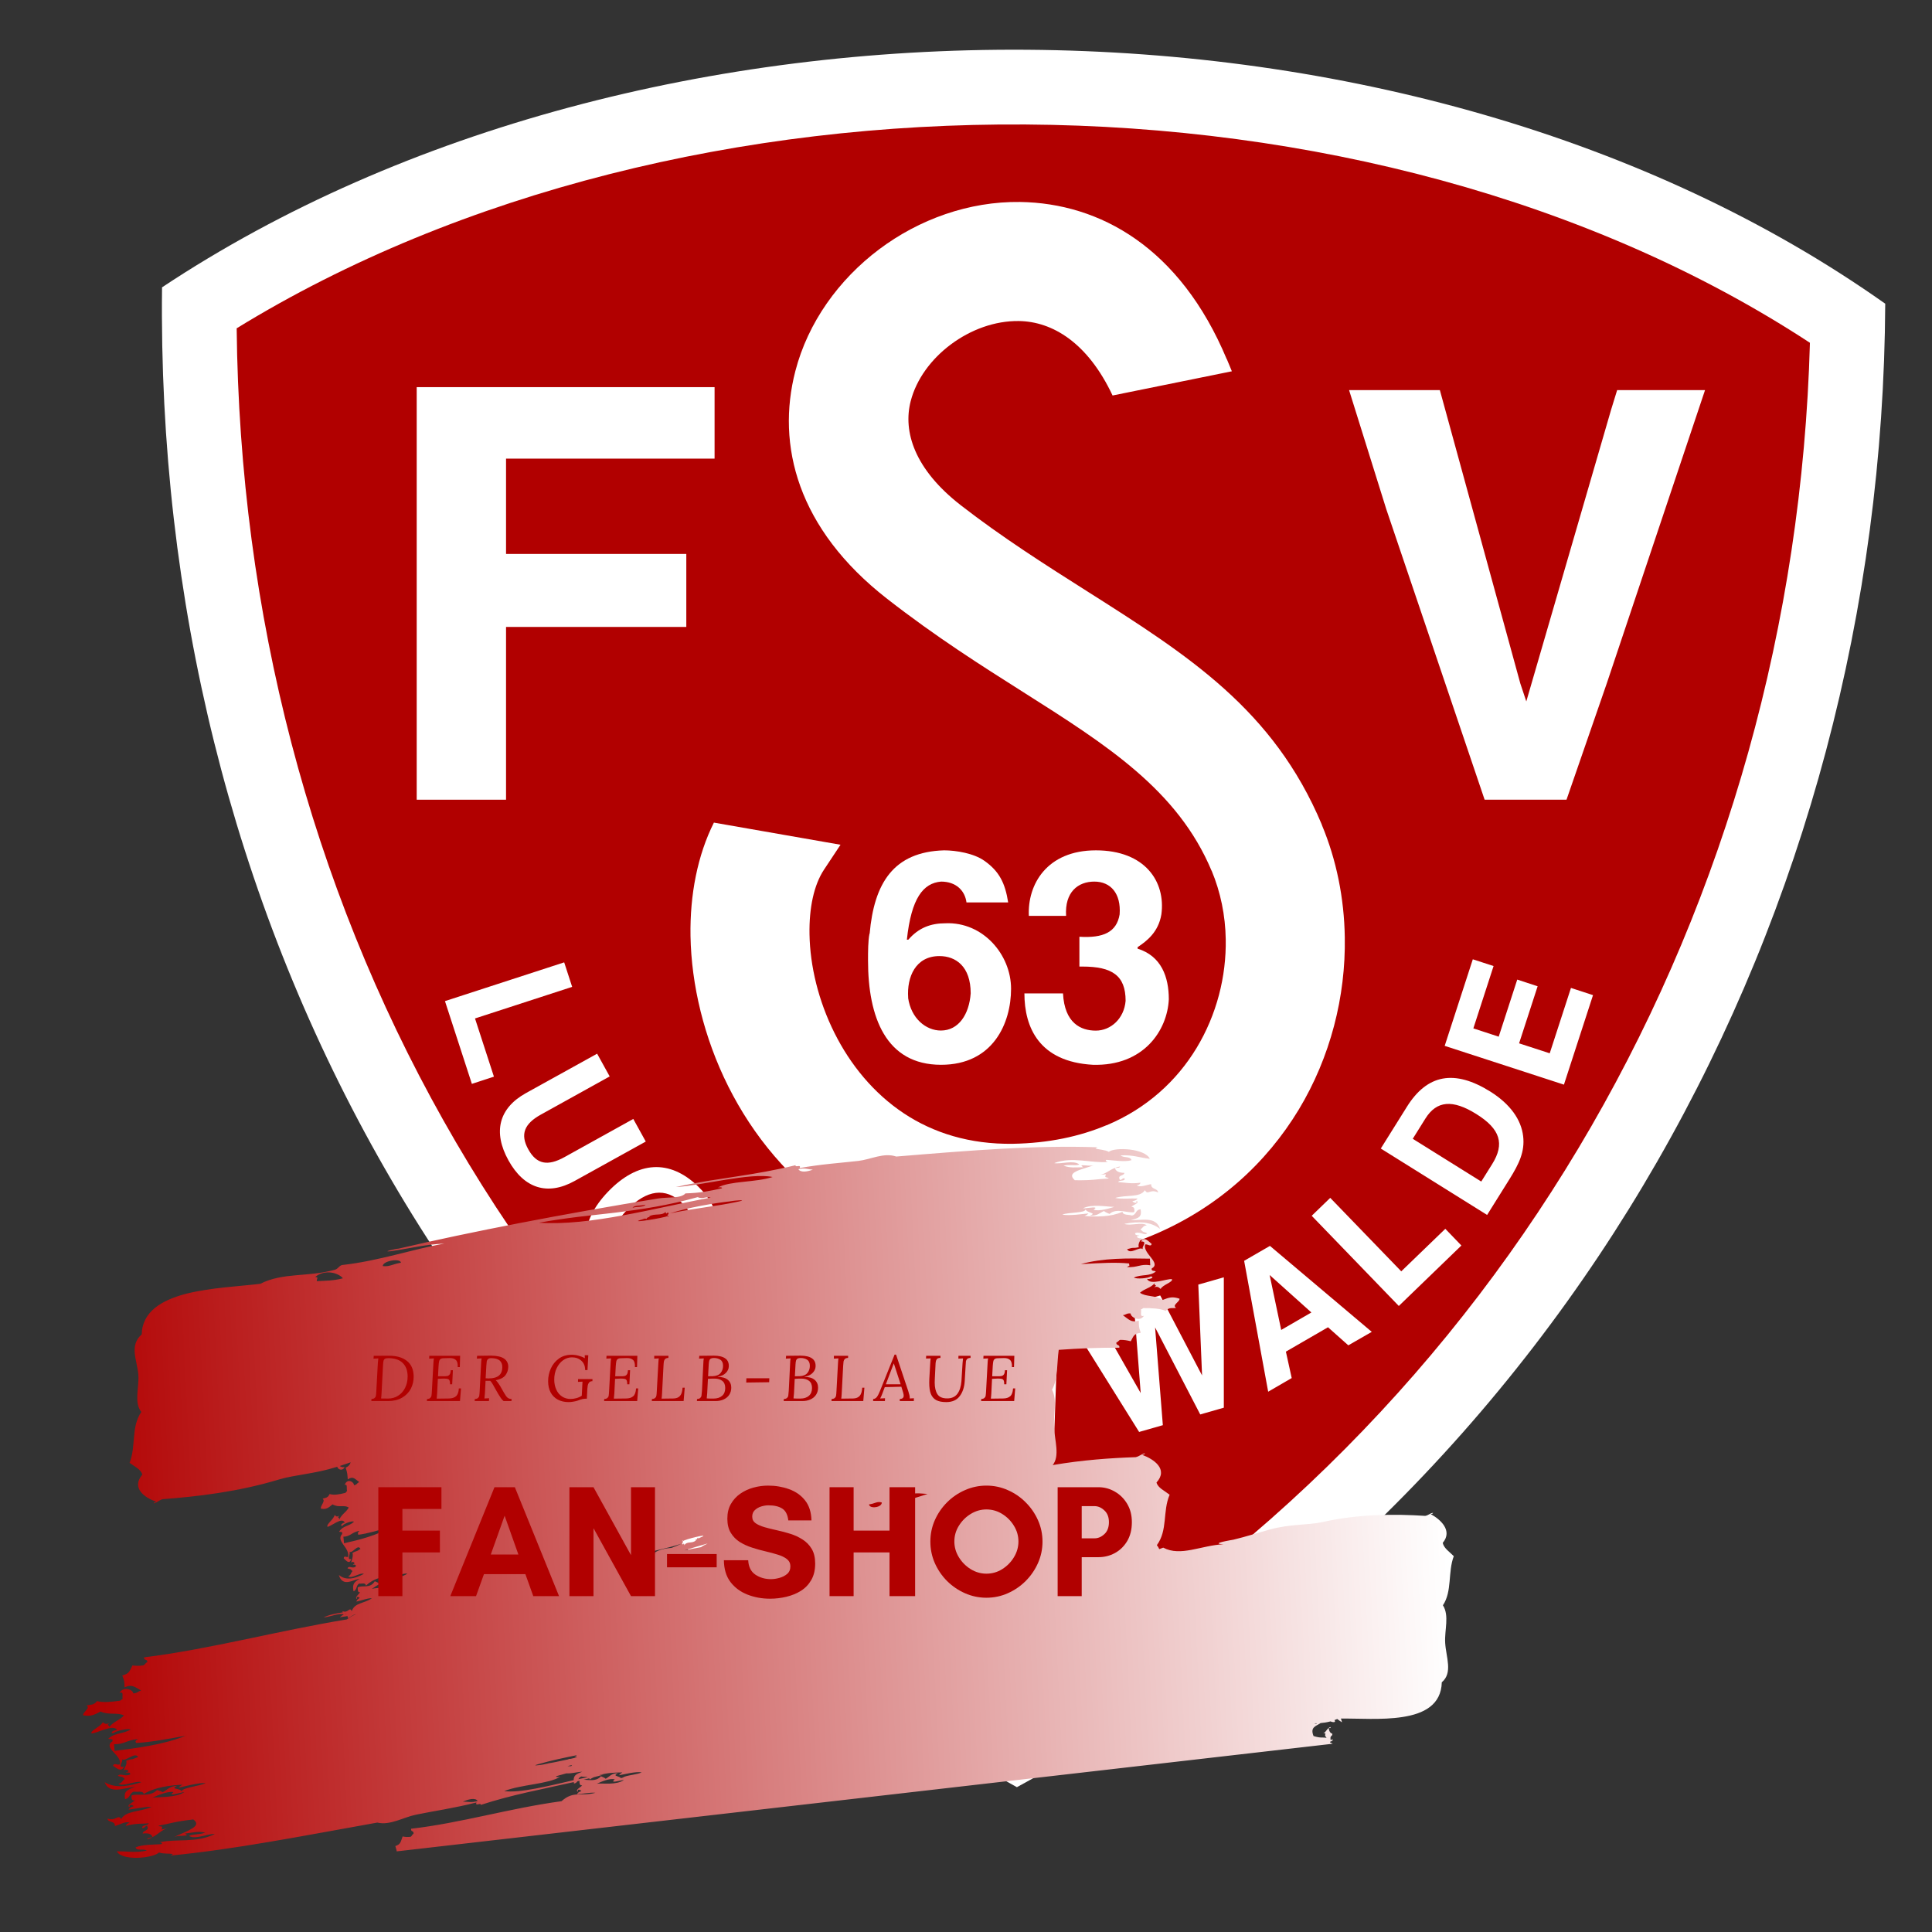
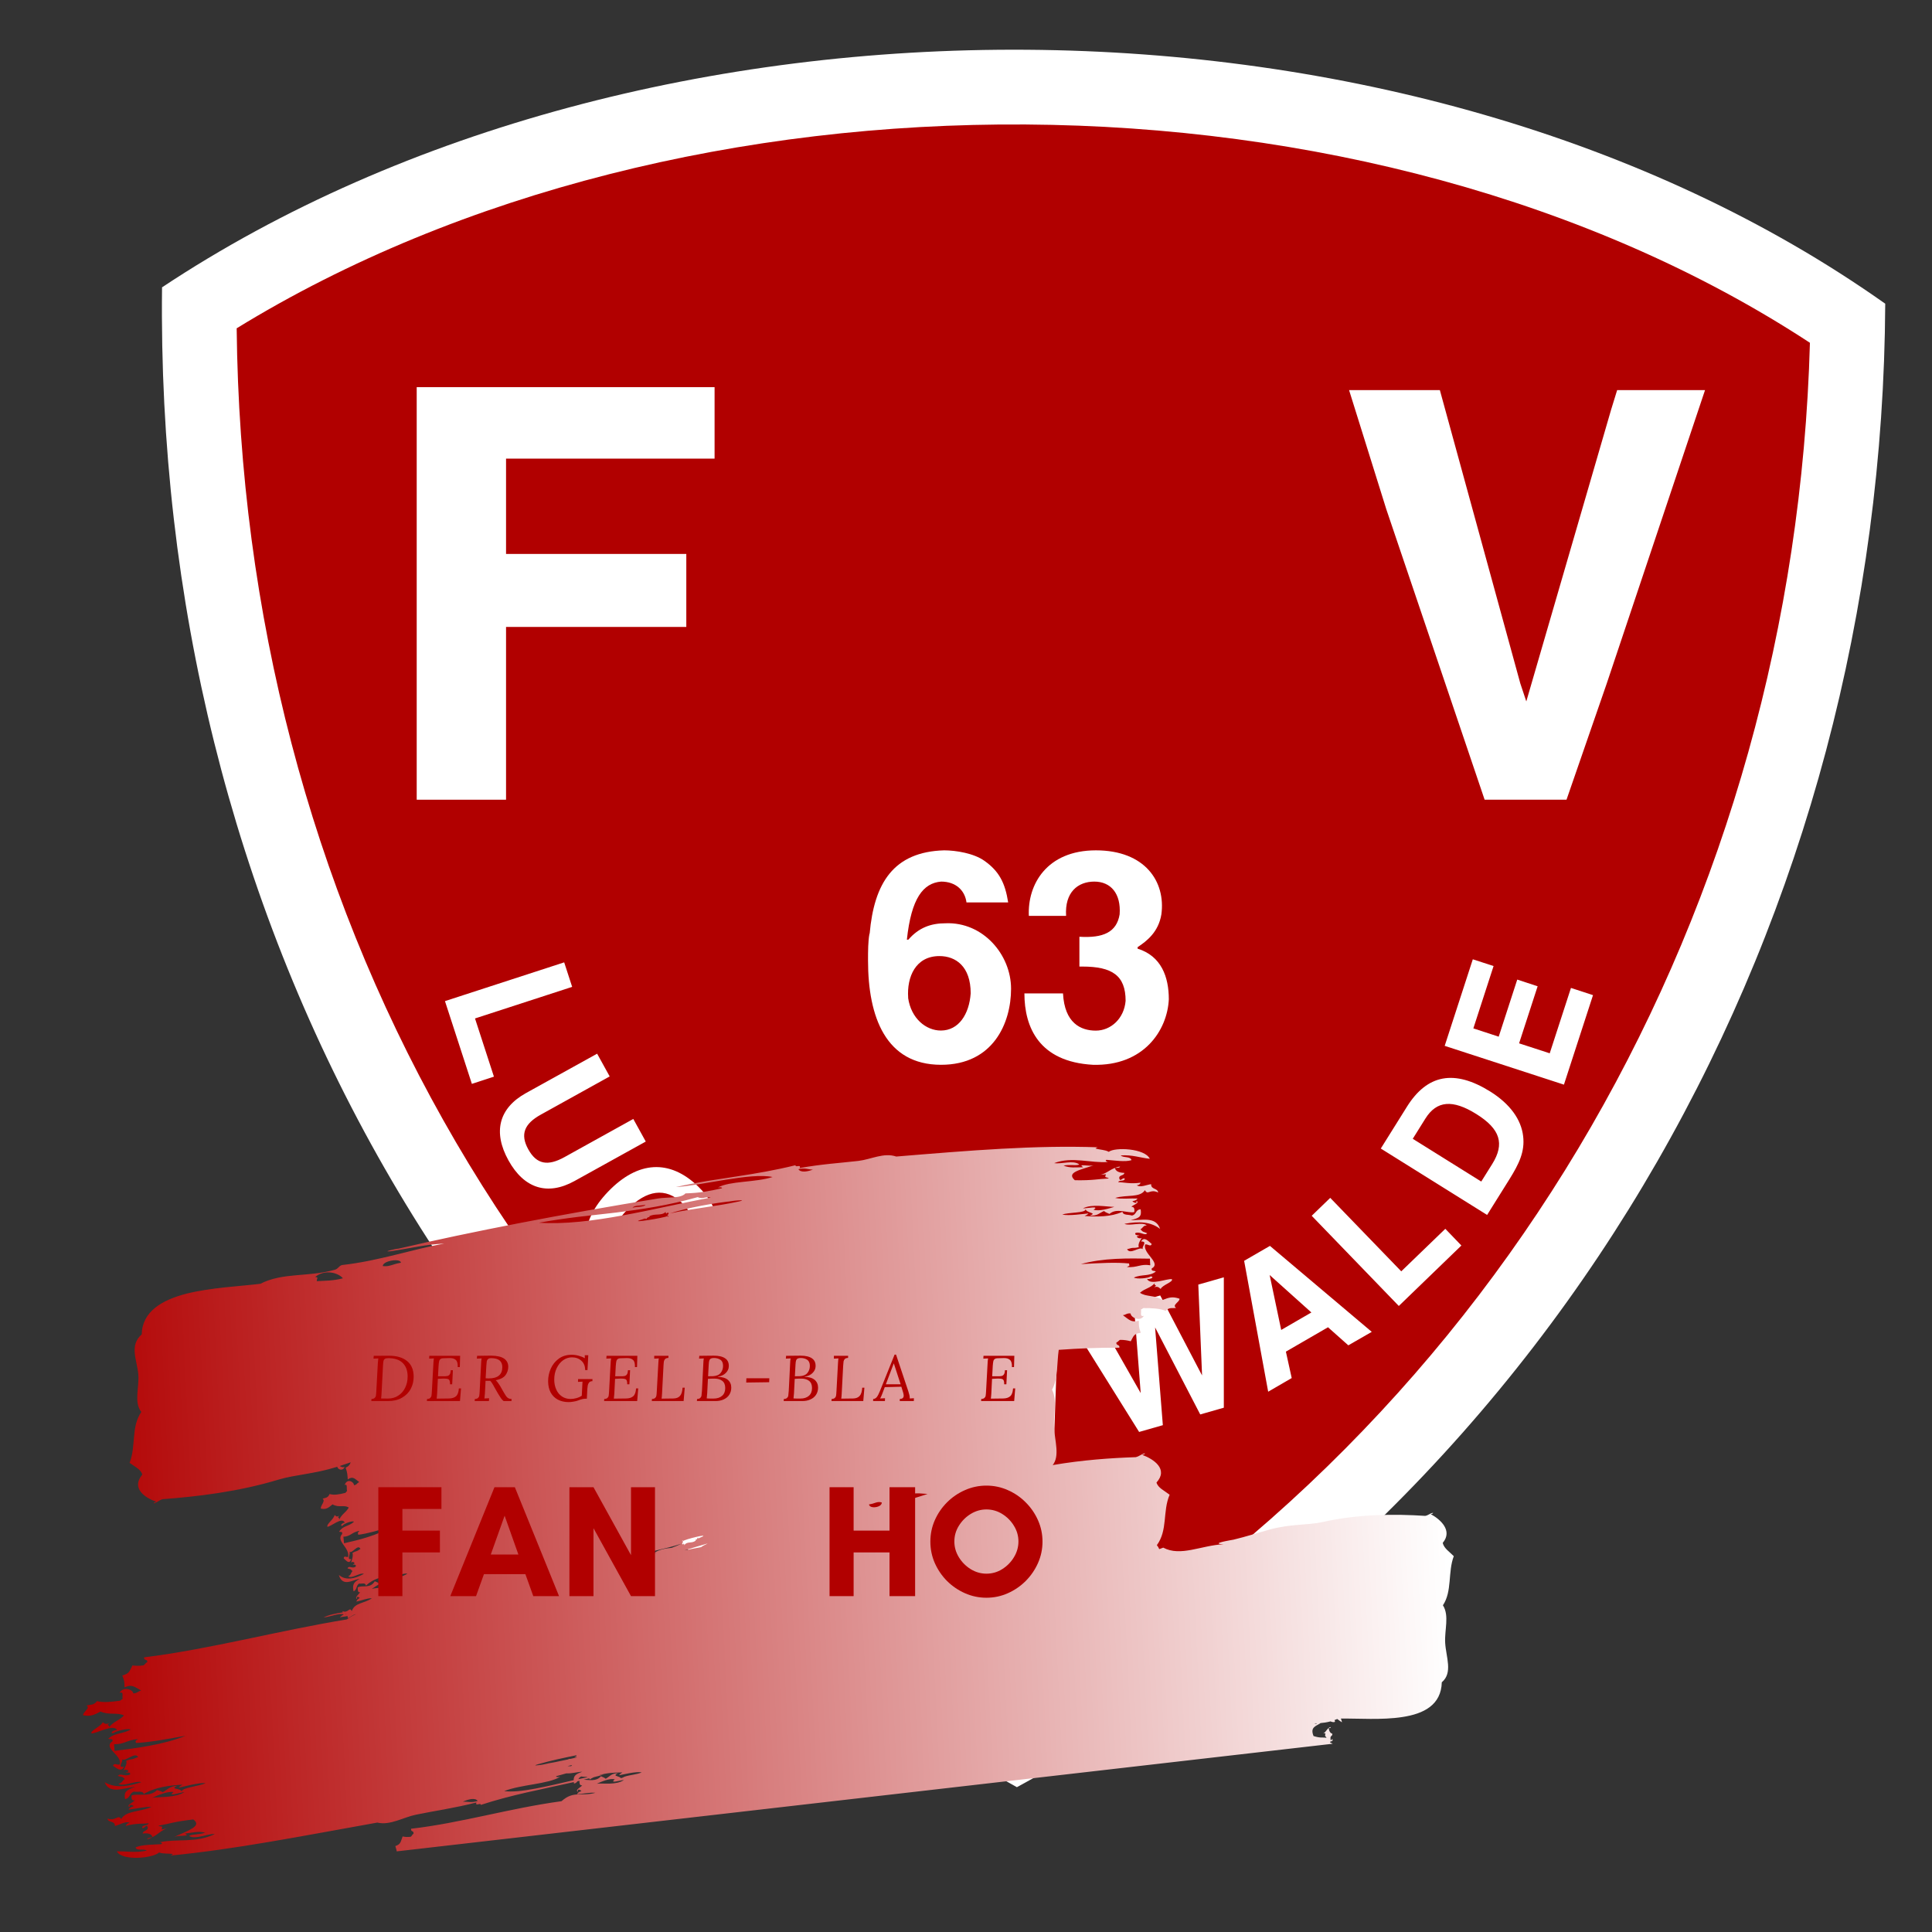
<svg xmlns="http://www.w3.org/2000/svg" version="1.0" preserveAspectRatio="xMidYMid meet" height="500" viewBox="0 0 375 375" zoomAndPan="magnify" width="500">
  <rect x="0" y="0" width="375" height="375" fill="#333333" stroke="none" />
  <defs>
    <g />
    <clipPath id="f299f0c7ca">
      <path clip-rule="nonzero" d="M 31.422 9.488 L 366 9.488 L 366 347 L 31.422 347 Z M 31.422 9.488" />
    </clipPath>
    <clipPath id="b0a3718f62">
      <path clip-rule="nonzero" d="M 16 222 L 283 222 L 283 366 L 16 366 Z M 16 222" />
    </clipPath>
    <clipPath id="133f0e251c">
      <path clip-rule="nonzero" d="M 5.766 242.75 L 272.168 212.117 L 286.328 335.281 L 19.926 365.914 Z M 5.766 242.75" />
    </clipPath>
    <clipPath id="d11350b3b7">
      <path clip-rule="nonzero" d="M 5.766 242.75 L 272.168 212.117 L 294.852 409.41 L 28.453 440.043 Z M 5.766 242.75" />
    </clipPath>
    <clipPath id="9ce7d012dc">
      <path clip-rule="nonzero" d="M 282.18 302.051 C 281.289 301.145 280.289 300.551 280.031 299.477 C 282.035 297.094 279.574 294.902 277.711 293.895 C 277.875 293.828 278.145 293.848 278.141 293.637 C 277.52 293.734 277.25 294.133 276.625 294.23 C 270.773 293.848 263.691 293.855 256.746 295.422 C 253.941 296.062 250.535 295.754 246.414 296.891 C 244.227 297.496 241.82 298.273 239.438 298.844 C 239.062 298.926 234.621 299.617 237.496 299.738 C 233.152 299.941 229.16 302.203 225.785 300.395 C 225.535 300.5 225.277 300.586 225.012 300.684 C 224.891 300.41 224.746 300.148 224.547 299.914 C 226.688 296.996 225.637 293.367 227.023 290.125 C 225.969 289.305 224.777 288.809 224.473 287.758 C 226.836 285.164 223.934 283.211 221.715 282.391 C 221.918 282.312 222.234 282.293 222.227 282.082 C 221.488 282.254 221.172 282.668 220.434 282.836 C 215.594 282.992 210.031 283.391 204.328 284.371 C 205.746 282.605 204.73 279.688 204.59 277.047 C 204.449 274.559 205.254 271.816 204.199 269.738 C 205.402 267.574 205.113 264.66 205.5 262.004 C 209.434 261.727 213.359 261.551 217.262 261.594 C 217.414 260.914 216.547 261.234 216.699 260.555 C 217.055 260.473 217.105 260.172 217.43 260.066 C 218.219 260.062 218.875 260.18 219.477 260.34 C 220.07 259.301 220.023 258.895 221.418 258.688 C 220.984 257.477 221.082 257.332 221.043 256.34 C 219.551 256.797 219.051 256.039 217.945 255.273 C 218.547 255.234 218.672 254.844 219.453 254.945 C 219.43 255.668 221.281 256.656 222.02 255.402 C 221.121 255.676 221.621 254.582 221.445 254.152 C 221.703 254.133 221.738 253.953 221.934 253.902 C 223.586 253.887 225.129 253.969 226.277 254.441 C 226.918 253.656 227.648 253.996 228.273 253.855 C 227.43 253.281 228.98 252.738 228.945 252.078 C 227.605 251.629 226.965 251.801 225.66 252.324 C 224.039 251.32 222.484 251.766 221.266 250.926 C 222.375 249.973 223.254 250.094 224.211 248.977 C 223.695 249.594 224.922 249.309 224.004 249.855 C 224.801 249.609 224.977 249.965 225.289 250.188 C 225.621 249.391 227.746 248.848 227.473 248.293 C 226.66 248.082 223.207 249.609 222.645 248.227 C 223.172 248.367 224.203 247.922 223.375 247.738 C 222.875 248.133 220.629 248.305 220.082 247.98 C 221.578 247.281 223.125 247.805 224.344 246.801 C 224.098 246.59 223.402 246.805 223.547 246.211 C 225.504 245.133 221.734 243.309 222.281 241.555 C 222.723 241.398 223.363 242.105 223.547 241.457 C 222.867 240.895 222.094 239.926 221.484 240.965 C 222.855 240.961 221.547 241.938 221.82 242.453 C 221.102 241.883 219.398 243.617 218.766 242.469 C 220.297 242.004 219.68 242.383 221.035 242.082 C 220.816 241.41 221.398 240.648 221.625 240.258 C 221.375 240.52 220.598 240.254 220.676 239.957 C 222.055 239.652 220.02 240.012 220.383 239.328 C 221.379 238.98 222.211 239.953 222.672 239.371 C 221.621 238.914 222.008 239.273 221.355 238.602 C 221.891 238.336 221.855 237.852 222.586 237.863 C 221.824 237.086 219.297 238.039 218.25 237.547 C 221.047 237.004 223.406 237.145 225.168 238.535 C 224.352 235.941 221.379 236.965 219.48 236.809 C 221.129 236.449 221.641 236.156 221.398 234.727 C 220.359 234.777 220.613 235.797 219.688 235.934 C 219.055 235.707 217.984 235.926 217.867 235.211 C 215.602 236.238 212.891 236.184 210.527 236.023 C 210.82 235.895 211.094 235.75 211.27 235.527 C 210.316 235.609 207.477 236.039 206.188 235.746 C 207.484 235.27 210.707 235.484 210.715 234.719 C 210.938 235.488 213.059 235.387 211.547 235.945 C 213.031 236.062 213.422 235.387 214.297 235.062 C 214.559 235.332 214.992 235.434 215.352 235.625 C 216.738 234.352 219.031 235.574 220.164 235.262 C 220.285 234.277 219.941 234.301 219.605 234.223 C 219.855 233.914 221.363 233.473 220.559 233.078 C 220.824 233.812 219.906 233.352 219.797 233.137 C 220.27 233.07 220.637 232.934 220.785 232.629 C 219.367 232.57 217.652 232.785 216.453 232.52 C 218.68 231.844 221.246 232.535 222.23 231.012 C 222.805 232.09 223.203 230.688 224.797 231.465 C 224.707 230.582 223.359 230.902 223.441 229.848 C 222.68 229.914 221.301 230.59 220.652 230.051 C 221.09 230.031 221.289 229.832 221.391 229.562 C 219.406 229.84 218.137 229.477 217.059 229.457 C 217.137 228.969 218.453 229.383 218.289 228.719 C 217.809 228.555 217.48 229.426 217.273 228.797 C 217.039 228.008 218.219 228.258 218.234 227.652 C 217.312 227.633 216.594 227.418 216.398 226.711 C 216.773 226.648 217.34 226.719 217.402 226.422 C 215.551 226.703 214.781 227.934 213.41 228.031 C 213.84 227.992 214.258 227.965 214.676 227.926 C 214.293 228.766 214.754 228.34 215.23 228.746 C 212.797 228.852 212.289 229.141 208.625 229.082 C 206.855 227.527 209.777 227.066 212.285 226.184 C 211.301 226.461 209.055 225.797 210.266 226.57 C 208.672 226.562 207.793 226.758 206.43 226.254 C 207.52 225.957 209.109 226.34 209.473 226 C 208.258 225.121 206.082 225.996 204.617 225.762 C 208.109 224.418 211.832 225.824 215.055 225.531 C 214.77 225.496 214.422 225.219 214.777 225.121 C 216.199 225.227 218.438 225.582 219.621 225.188 C 219.434 224.383 218.012 224.785 217.539 224.266 C 219.805 224.109 221.277 224.727 223.18 224.922 C 222.227 222.883 216.391 222.621 215.211 223.574 C 214.539 223.16 213.438 223.18 212.633 222.918 C 212.789 222.777 212.934 222.711 213.074 222.688 C 200.93 222.258 188.512 223.281 173.961 224.484 C 171.543 223.66 169.09 225.035 166.609 225.332 C 163.113 225.734 159.453 225.953 155.211 226.719 C 155.559 225.91 154.344 226.695 154.406 226.168 C 150.57 227.117 146.844 227.758 143.039 228.34 C 141.137 228.633 139.211 228.934 137.238 229.234 C 135.273 229.578 133.27 229.941 131.191 230.402 C 135.891 230.18 145.715 227.531 149.957 228.457 C 146.598 229.543 141.66 229.199 139.352 230.492 C 139.738 230.41 140.191 230.434 140.137 230.641 C 137.648 231.195 135.902 231.559 133.051 231.637 C 132.117 232.676 129.664 232.316 127.762 232.621 C 109.562 235.578 91.484 239.059 77.367 242.359 C 76.672 242.402 73.992 243.055 75.871 242.859 C 80.41 242.176 82.27 241.586 86.242 241.379 C 79.938 242.496 73.602 244.742 66.359 245.547 C 65.711 245.754 65.641 246.328 64.891 246.484 C 59.793 247.906 54.934 246.945 50.523 249.184 C 46.68 249.66 40.977 249.906 36.199 251.098 C 31.438 252.328 27.602 254.555 27.508 259 C 25.023 261.176 26.617 264.008 26.848 266.773 C 27.055 269.246 25.938 272.215 27.426 274.051 C 25.391 277.051 26.445 280.652 25.152 283.934 C 26.184 284.707 27.32 285.172 27.625 286.211 C 25.379 288.898 28.191 290.746 30.332 291.488 C 30.141 291.578 29.836 291.602 29.852 291.812 C 30.559 291.613 30.863 291.188 31.57 290.988 C 38.234 290.492 46.285 289.555 54.172 287.16 C 57.254 286.242 60.98 286.102 65.457 284.703 C 65.695 285.441 66.684 285.434 66.891 284.73 C 66.453 284.875 66.215 284.703 65.945 284.551 C 66.633 284.328 67.344 284.082 68.062 283.836 C 67.906 284.305 67.719 284.586 67.09 284.879 C 67.469 286.016 67.41 286.168 67.504 287.156 C 68.523 286.422 68.918 287.098 69.734 287.676 C 69.316 287.82 69.25 288.23 68.707 288.273 C 68.672 287.551 67.32 286.887 66.895 288.273 C 67.508 287.848 67.219 289.023 67.371 289.426 C 67.195 289.484 67.18 289.668 67.047 289.762 C 65.891 290.066 64.809 290.25 63.98 289.988 C 63.582 290.879 63.051 290.672 62.617 290.922 C 63.246 291.352 62.195 292.164 62.27 292.816 C 63.234 293.031 63.664 292.75 64.547 291.996 C 65.742 292.715 66.797 292.008 67.699 292.625 C 66.988 293.762 66.367 293.805 65.777 295.082 C 66.098 294.371 65.254 294.875 65.863 294.168 C 65.32 294.559 65.18 294.23 64.949 294.062 C 64.77 294.918 63.328 295.832 63.547 296.336 C 64.133 296.414 66.434 294.277 66.918 295.566 C 66.547 295.512 65.848 296.141 66.438 296.176 C 66.758 295.699 68.316 295.137 68.715 295.359 C 67.715 296.316 66.609 296.07 65.828 297.285 C 66.012 297.453 66.48 297.113 66.418 297.734 C 65.121 299.152 67.867 300.312 67.59 302.16 C 67.289 302.395 66.797 301.801 66.711 302.473 C 67.223 302.922 67.82 303.754 68.176 302.602 C 67.227 302.844 68.074 301.633 67.848 301.18 C 68.383 301.629 69.453 299.594 69.965 300.637 C 68.938 301.363 69.344 300.883 68.414 301.422 C 68.613 302.051 68.25 302.918 68.129 303.348 C 68.285 303.051 68.836 303.168 68.805 303.488 C 67.871 304.027 69.258 303.32 69.047 304.066 C 68.375 304.586 67.742 303.754 67.453 304.422 C 68.207 304.691 67.922 304.406 68.41 304.965 C 68.047 305.324 68.113 305.797 67.598 305.922 C 68.172 306.566 69.875 305.172 70.629 305.488 C 68.723 306.512 67.082 306.789 65.77 305.699 C 66.5 308.148 68.492 306.617 69.816 306.445 C 68.703 307.09 68.359 307.465 68.617 308.867 C 69.34 308.629 69.094 307.66 69.73 307.367 C 70.176 307.477 70.91 307.078 71.035 307.773 C 72.531 306.324 74.422 305.992 76.07 305.801 C 75.879 305.977 75.699 306.16 75.594 306.402 C 76.25 306.184 78.195 305.316 79.098 305.426 C 78.227 306.09 75.98 306.359 76.023 307.133 C 75.824 306.398 74.363 306.812 75.367 306.035 C 74.336 306.145 74.102 306.875 73.512 307.324 C 73.312 307.098 73 307.059 72.742 306.922 C 71.863 308.438 70.203 307.609 69.434 308.121 C 69.414 309.121 69.648 309.047 69.887 309.059 C 69.727 309.41 68.723 310.102 69.301 310.371 C 69.066 309.68 69.727 309.988 69.824 310.188 C 69.508 310.328 69.262 310.539 69.176 310.867 C 70.16 310.676 71.332 310.168 72.172 310.223 C 70.68 311.277 68.855 311.027 68.273 312.727 C 67.809 311.754 67.629 313.215 66.469 312.715 C 66.48 312.809 66.508 312.891 66.535 312.957 C 65.176 313.16 63.75 313.457 62.801 313.953 C 64.027 313.84 65.898 313.027 66.727 313.355 C 66.426 313.523 66.152 313.711 65.977 313.953 C 66.344 313.785 67.016 313.805 67.434 313.668 C 67.484 313.777 67.52 313.91 67.512 314.102 C 67.926 313.949 68.586 313.344 69.082 313.316 C 68.531 313.551 67.953 313.867 67.336 314.324 C 53.957 316.516 40.906 320.078 27.969 321.691 C 27.828 322.391 28.719 321.949 28.57 322.648 C 28.199 322.777 28.16 323.102 27.82 323.246 C 27.02 323.367 26.336 323.34 25.703 323.266 C 25.109 324.391 25.168 324.809 23.738 325.211 C 24.215 326.367 24.117 326.52 24.176 327.512 C 25.707 326.828 26.238 327.516 27.395 328.133 C 26.785 328.258 26.66 328.668 25.855 328.684 C 25.855 327.953 23.93 327.234 23.203 328.594 C 24.129 328.191 23.629 329.363 23.82 329.773 C 23.555 329.82 23.52 330.008 23.32 330.098 C 21.621 330.352 20.023 330.496 18.828 330.184 C 18.188 331.062 17.43 330.824 16.777 331.051 C 17.664 331.508 16.07 332.273 16.129 332.93 C 17.512 333.195 18.172 332.938 19.512 332.207 C 21.211 332.969 22.785 332.309 24.062 332.98 C 22.945 334.098 22.031 334.105 21.074 335.359 C 21.59 334.664 20.328 335.125 21.266 334.441 C 20.453 334.805 20.262 334.473 19.934 334.289 C 19.641 335.082 17.461 335.938 17.754 336.449 C 18.598 336.543 22.117 334.508 22.73 335.82 C 22.184 335.75 21.129 336.352 21.98 336.414 C 22.484 335.945 24.797 335.449 25.363 335.691 C 23.836 336.605 22.23 336.309 21.012 337.488 C 21.27 337.668 21.973 337.348 21.844 337.965 C 19.852 339.328 23.77 340.625 23.242 342.461 C 22.789 342.688 22.113 342.062 21.941 342.734 C 22.656 343.203 23.465 344.066 24.066 342.934 C 22.66 343.133 23.984 341.965 23.688 341.488 C 24.434 341.961 26.145 339.969 26.824 341.031 C 25.258 341.711 25.891 341.254 24.496 341.75 C 24.742 342.395 24.148 343.242 23.938 343.668 C 24.191 343.371 24.996 343.527 24.918 343.844 C 23.508 344.352 25.594 343.688 25.227 344.434 C 24.207 344.922 23.332 344.062 22.867 344.711 C 23.961 345.02 23.551 344.711 24.23 345.297 C 23.684 345.637 23.742 346.121 22.984 346.215 C 23.781 346.883 26.367 345.566 27.453 345.914 C 24.594 346.855 22.16 347.059 20.32 345.918 C 21.219 348.406 24.25 346.953 26.203 346.836 C 24.527 347.441 24 347.797 24.27 349.207 C 25.34 349.008 25.055 348.023 26.012 347.75 C 26.66 347.887 27.762 347.512 27.898 348.215 C 30.199 346.836 32.988 346.555 35.426 346.398 C 35.129 346.566 34.852 346.754 34.68 346.992 C 35.652 346.785 38.566 345.98 39.895 346.105 C 38.578 346.746 35.254 346.965 35.266 347.742 C 35.027 347 32.844 347.379 34.387 346.625 C 32.871 346.703 32.473 347.43 31.574 347.867 C 31.297 347.633 30.852 347.586 30.48 347.445 C 29.074 348.926 26.695 348.027 25.543 348.504 C 25.445 349.504 25.793 349.438 26.141 349.461 C 25.883 349.809 24.355 350.465 25.188 350.754 C 24.902 350.047 25.844 350.391 25.965 350.586 C 25.48 350.719 25.109 350.914 24.953 351.242 C 26.414 351.094 28.168 350.633 29.406 350.73 C 27.141 351.73 24.484 351.402 23.516 353.078 C 22.898 352.082 22.531 353.547 20.863 352.988 C 20.984 353.867 22.355 353.344 22.297 354.426 C 23.082 354.25 24.48 353.379 25.152 353.82 C 24.703 353.91 24.5 354.125 24.406 354.414 C 26.445 353.844 27.75 354.031 28.859 353.902 C 28.793 354.41 27.43 354.172 27.613 354.824 C 28.113 354.918 28.43 354 28.652 354.598 C 28.91 355.355 27.691 355.273 27.695 355.891 C 28.641 355.77 29.375 355.887 29.598 356.574 C 29.211 356.695 28.633 356.703 28.574 357.008 C 30.469 356.461 31.234 355.105 32.637 354.84 C 32.203 354.93 31.762 355.027 31.332 355.117 C 31.711 354.227 31.246 354.703 30.746 354.367 C 33.238 353.926 33.758 353.578 37.52 353.156 C 39.359 354.48 36.379 355.332 33.82 356.547 C 34.828 356.145 37.148 356.512 35.887 355.898 C 37.516 355.699 38.418 355.387 39.828 355.711 C 38.719 356.156 37.086 355.98 36.707 356.371 C 37.973 357.09 40.191 355.93 41.703 355.969 C 38.148 357.777 34.285 356.848 30.992 357.582 C 31.277 357.57 31.641 357.805 31.285 357.953 C 29.816 358.055 27.52 358.012 26.316 358.582 C 26.52 359.363 27.977 358.746 28.48 359.207 C 26.164 359.684 24.641 359.285 22.68 359.355 C 23.707 361.273 29.699 360.688 30.883 359.562 C 31.582 359.867 32.707 359.719 33.551 359.871 C 33.395 360.035 33.25 360.117 33.113 360.16 C 45.578 358.957 58.305 356.43 73.234 353.762 C 75.723 354.359 78.234 352.746 80.773 352.223 C 84.367 351.477 88.121 350.977 92.484 349.852 C 92.137 350.695 93.379 349.805 93.316 350.332 C 99.348 348.359 105.148 347.309 111.371 345.902 C 111.383 345.988 111.395 346.082 111.414 346.184 C 111.754 346.137 111.934 345.953 112.066 345.746 C 112.203 345.711 112.336 345.688 112.477 345.652 C 112.434 346.539 112.711 346.508 112.992 346.551 C 112.781 346.883 111.492 347.445 112.195 347.785 C 111.949 347.066 112.742 347.465 112.852 347.66 C 112.441 347.766 112.133 347.938 112.008 348.25 C 113.172 348.191 114.535 347.871 115.578 347.98 C 112.746 348.75 111.355 347.508 108.988 349.613 C 99.039 350.949 89.402 353.863 79.793 354.957 C 79.699 355.648 80.355 355.238 80.262 355.941 C 79.988 356.059 79.965 356.367 79.723 356.512 C 79.129 356.598 78.613 356.562 78.152 356.453 C 77.738 357.555 77.785 357.961 76.734 358.324 C 77.117 359.488 77.047 359.641 77.113 360.633 C 78.242 360.004 78.648 360.703 79.52 361.352 C 79.074 361.461 78.984 361.855 78.387 361.848 C 78.371 361.121 76.918 360.336 76.41 361.672 C 77.086 361.297 76.746 362.449 76.902 362.863 C 76.703 362.906 76.688 363.09 76.535 363.176 C 75.277 363.367 74.098 363.457 73.195 363.109 C 72.734 363.957 72.168 363.695 71.691 363.906 C 72.363 364.383 71.195 365.094 71.262 365.758 C 72.305 366.062 72.777 365.836 73.758 365.156 C 75.043 365.977 76.199 365.375 77.164 366.078 C 76.355 367.152 75.684 367.133 75.008 368.344 C 75.371 367.668 74.449 368.09 75.133 367.438 C 74.535 367.762 74.391 367.426 74.141 367.242 C 73.93 368.074 72.328 368.852 72.551 369.375 C 73.18 369.504 75.746 367.594 76.234 368.922 C 75.832 368.832 75.059 369.395 75.695 369.492 C 76.055 369.039 77.766 368.629 78.188 368.891 C 77.078 369.754 75.875 369.395 75 370.531 C 75.191 370.723 75.707 370.434 75.625 371.035 C 74.18 372.324 77.125 373.742 76.777 375.559 C 76.445 375.77 75.93 375.129 75.824 375.793 C 76.363 376.289 76.992 377.176 77.41 376.062 C 76.371 376.211 77.328 375.094 77.102 374.609 C 77.668 375.113 78.883 373.188 79.414 374.27 C 78.266 374.891 78.723 374.453 77.707 374.895 C 77.906 375.547 77.484 376.371 77.34 376.781 C 77.52 376.5 78.125 376.672 78.074 376.984 C 77.039 377.441 78.566 376.859 78.316 377.582 C 77.57 378.031 76.902 377.148 76.57 377.781 C 77.387 378.121 77.074 377.812 77.605 378.41 C 77.207 378.727 77.254 379.219 76.695 379.285 C 77.305 379.984 79.188 378.758 80 379.137 C 77.898 379.98 76.109 380.09 74.711 378.891 C 75.441 381.398 77.648 380.059 79.094 380.008 C 77.859 380.551 77.484 380.895 77.715 382.305 C 78.504 382.141 78.273 381.156 78.969 380.914 C 79.445 381.07 80.262 380.738 80.371 381.445 C 82.039 380.148 84.102 379.988 85.902 379.945 C 85.68 380.105 85.488 380.27 85.363 380.504 C 86.082 380.348 88.223 379.66 89.203 379.852 C 88.234 380.434 85.785 380.504 85.805 381.281 C 85.613 380.523 84.004 380.816 85.125 380.129 C 84.004 380.145 83.723 380.848 83.074 381.25 C 82.863 381.004 82.531 380.938 82.254 380.785 C 81.246 382.207 79.465 381.23 78.621 381.664 C 78.574 382.66 78.824 382.602 79.09 382.637 C 78.906 382.977 77.793 383.574 78.406 383.898 C 78.18 383.184 78.887 383.555 78.977 383.754 C 78.625 383.871 78.348 384.047 78.25 384.367 C 79.324 384.273 80.613 383.875 81.531 384.008 C 79.879 384.918 77.902 384.504 77.227 386.145 C 76.746 385.137 76.508 386.574 75.266 385.969 C 75.375 386.836 76.379 386.375 76.359 387.445 C 76.938 387.301 77.945 386.477 78.461 386.934 C 78.129 387 77.984 387.219 77.922 387.504 C 79.41 387.016 80.387 387.242 81.199 387.148 C 81.164 387.652 80.148 387.363 80.293 388.02 C 80.66 388.141 80.883 387.223 81.059 387.836 C 81.273 388.609 80.363 388.48 80.379 389.094 C 81.07 389.016 81.621 389.152 81.797 389.844 C 81.512 389.953 81.09 389.934 81.059 390.246 C 82.441 389.77 82.973 388.441 84.004 388.234 C 83.688 388.312 83.367 388.375 83.051 388.453 C 83.305 387.586 82.973 388.039 82.598 387.688 C 84.43 387.352 84.805 387.031 87.578 386.77 C 88.98 388.172 86.785 388.887 84.918 389.992 C 85.652 389.641 87.379 390.105 86.426 389.438 C 87.633 389.309 88.293 389.039 89.344 389.426 C 88.535 389.816 87.316 389.574 87.051 389.949 C 88.004 390.723 89.613 389.664 90.727 389.766 C 88.141 391.41 85.27 390.316 82.852 390.902 C 83.062 390.906 83.34 391.145 83.078 391.281 C 81.996 391.328 80.293 391.207 79.422 391.73 C 79.602 392.516 80.66 391.953 81.039 392.426 C 79.34 392.824 78.199 392.367 76.762 392.371 C 77.57 394.312 81.973 393.949 82.828 392.863 C 83.324 393.172 84.082 393.105 84.695 393.254 C 84.426 393.312 84.164 393.371 83.891 393.422 C 83.699 393.34 83.52 393.305 83.348 393.535 C 79.352 394.367 75.379 395.121 71.422 395.711 C 71.285 396.418 72.172 395.953 72.031 396.66 C 71.664 396.797 71.625 397.117 71.285 397.273 C 70.477 397.414 69.797 397.414 69.176 397.352 C 68.586 398.496 68.652 398.902 67.215 399.355 C 67.691 400.5 67.605 400.652 67.672 401.645 C 69.199 400.91 69.738 401.59 70.891 402.168 C 70.273 402.312 70.156 402.723 69.344 402.766 C 69.348 402.035 67.41 401.367 66.695 402.754 C 67.613 402.32 67.129 403.512 67.316 403.91 C 67.055 403.969 67.02 404.156 66.816 404.246 C 65.117 404.559 63.523 404.742 62.332 404.465 C 61.695 405.363 60.934 405.156 60.289 405.402 C 61.172 405.828 59.586 406.645 59.652 407.309 C 61.043 407.523 61.699 407.246 63.035 406.488 C 64.738 407.203 66.309 406.496 67.59 407.125 C 66.473 408.27 65.566 408.309 64.621 409.598 C 65.133 408.887 63.875 409.387 64.812 408.672 C 64 409.055 63.809 408.73 63.473 408.559 C 63.16 409.418 60.988 410.332 61.277 410.836 C 62.121 410.91 65.629 408.762 66.25 410.062 C 65.703 410.012 64.652 410.641 65.504 410.688 C 66.004 410.195 68.312 409.633 68.875 409.867 C 67.355 410.828 65.75 410.582 64.527 411.797 C 64.789 411.969 65.488 411.629 65.355 412.25 C 63.371 413.676 67.297 414.848 66.781 416.703 C 66.328 416.945 65.656 416.344 65.484 417.016 C 66.195 417.461 67.012 418.297 67.609 417.156 C 66.199 417.402 67.52 416.188 67.227 415.719 C 67.977 416.172 69.672 414.133 70.359 415.176 C 68.801 415.902 69.43 415.43 68.039 415.961 C 68.285 416.598 67.703 417.469 67.496 417.898 C 67.738 417.602 68.551 417.719 68.48 418.043 C 67.074 418.59 69.152 417.871 68.797 418.621 C 67.793 419.141 66.91 418.309 66.449 418.977 C 67.535 419.246 67.129 418.957 67.816 419.52 C 67.273 419.883 67.328 420.363 66.574 420.48 C 67.367 421.129 69.941 419.727 71.035 420.043 C 68.188 421.07 65.762 421.352 63.914 420.25 C 64.824 422.707 67.844 421.168 69.789 420.992 C 68.117 421.645 67.594 422.023 67.871 423.422 C 68.938 423.184 68.652 422.207 69.598 421.91 C 70.246 422.027 71.34 421.621 71.48 422.324 C 73.77 420.871 76.555 420.531 78.98 420.34 C 78.684 420.52 78.406 420.703 78.23 420.945 C 79.203 420.719 82.109 419.855 83.438 419.953 C 82.121 420.621 78.805 420.898 78.824 421.672 C 78.578 420.934 76.406 421.355 77.941 420.574 C 76.426 420.68 76.031 421.418 75.141 421.875 C 74.867 421.648 74.422 421.602 74.051 421.473 C 72.66 422.996 70.277 422.156 69.129 422.672 C 69.043 423.68 69.379 423.605 69.738 423.621 C 69.48 423.977 67.957 424.668 68.785 424.938 C 68.492 424.242 69.441 424.555 69.559 424.754 C 69.078 424.906 68.707 425.102 68.555 425.438 C 70.012 425.25 71.758 424.73 72.992 424.793 C 70.734 425.859 68.082 425.605 67.117 427.309 C 66.496 426.336 66.137 427.809 64.477 427.297 C 64.594 428.168 65.961 427.617 65.914 428.695 C 66.699 428.5 68.09 427.582 68.762 428.004 C 68.312 428.105 68.109 428.328 68.02 428.629 C 70.039 428 71.352 428.148 72.457 427.984 C 72.391 428.488 71.035 428.301 71.211 428.941 C 71.711 429.027 72.027 428.09 72.25 428.688 C 72.508 429.445 71.293 429.395 71.297 430.008 C 72.238 429.859 72.973 429.957 73.191 430.633 C 72.805 430.766 72.23 430.793 72.172 431.098 C 74.051 430.496 74.812 429.113 76.211 428.816 C 75.781 428.914 75.352 429.023 74.91 429.121 C 75.285 428.223 74.816 428.711 74.328 428.391 C 76.812 427.895 77.328 427.539 81.082 427.039 C 82.93 428.324 79.953 429.242 77.402 430.504 C 78.41 430.082 80.723 430.402 79.453 429.809 C 81.078 429.574 81.98 429.25 83.387 429.547 C 82.281 430.012 80.648 429.863 80.285 430.27 C 81.547 430.969 83.75 429.766 85.258 429.773 C 81.719 431.648 77.867 430.797 74.59 431.598 C 74.875 431.582 75.238 431.801 74.883 431.965 C 73.422 432.113 71.129 432.137 69.93 432.738 C 70.145 433.508 71.594 432.852 72.09 433.305 C 69.781 433.848 68.262 433.496 66.309 433.625 C 67.34 435.512 73.301 434.758 74.484 433.598 C 75.18 433.879 76.301 433.703 77.145 433.848 C 76.988 434.008 76.844 434.094 76.715 434.137 C 89.133 432.668 101.812 429.973 116.691 427.391 C 119.18 428.004 121.688 426.41 124.219 425.91 C 127.801 425.172 131.555 424.758 135.898 423.711 C 135.547 424.551 136.789 423.676 136.727 424.211 C 140.645 422.984 144.48 422.207 148.391 421.461 C 150.344 421.082 152.324 420.699 154.344 420.312 C 156.367 419.938 158.43 419.52 160.562 419.023 C 155.723 419.273 145.645 422.379 141.277 421.633 C 144.727 420.402 149.801 420.539 152.164 419.145 C 151.773 419.238 151.301 419.234 151.355 419.027 C 153.906 418.348 155.707 417.957 158.637 417.824 C 159.602 416.762 162.121 417.078 164.09 416.727 C 182.816 413.461 201.5 410.648 216.141 408.398 C 216.863 408.402 219.641 407.93 217.691 408.008 C 212.992 408.395 211.059 408.859 206.961 408.801 C 213.484 408.09 220.066 406.211 227.57 406.094 C 228.242 405.941 228.32 405.375 229.098 405.285 C 230.426 405.039 231.727 404.945 233.012 404.914 C 234.297 404.898 235.57 404.945 236.809 404.977 C 239.301 405.023 241.707 404.969 244.004 404.102 C 247.992 404.035 253.902 404.602 258.867 404.023 C 263.836 403.5 267.855 401.895 268.09 397.5 C 270.73 395.727 269.168 392.672 269.012 389.887 C 268.867 387.398 270.125 384.633 268.633 382.578 C 270.84 379.914 269.855 376.176 271.309 373.121 C 270.262 372.195 269.082 371.562 268.797 370.492 C 271.227 368.168 268.336 365.906 266.133 364.848 C 266.336 364.785 266.656 364.805 266.648 364.594 C 265.902 364.68 265.57 365.062 264.832 365.148 C 263.34 365.031 261.785 364.934 260.18 364.859 C 260.219 364.777 260.258 364.688 260.289 364.547 C 259.957 364.73 260.133 363.691 260.062 363.238 C 260.16 363.246 260.168 363.074 260.242 363.035 C 260.863 363.188 261.438 363.426 261.879 364.012 C 262.113 363.293 262.391 363.711 262.621 363.637 C 262.297 362.984 262.879 362.598 262.859 361.938 C 262.352 361.355 262.113 361.457 261.629 361.852 C 261.008 360.691 260.434 360.969 259.969 360.016 C 260.383 359.18 260.715 359.391 261.059 358.375 C 260.875 358.941 261.324 358.773 260.984 359.227 C 261.281 359.066 261.352 359.434 261.469 359.688 C 261.582 358.926 262.379 358.605 262.277 358.031 C 261.965 357.73 260.68 358.914 260.453 357.473 C 260.652 357.672 261.043 357.328 260.723 357.059 C 260.543 357.406 259.691 357.34 259.484 356.969 C 260.047 356.426 260.633 357.098 261.082 356.23 C 260.984 355.992 260.723 356.137 260.773 355.562 C 261.508 354.691 260.066 352.496 260.254 350.805 C 260.426 350.688 260.664 351.457 260.73 350.836 C 260.465 350.203 260.172 349.164 259.949 350.141 C 260.461 350.273 259.984 351.113 260.082 351.648 C 259.809 351.012 259.18 352.559 258.926 351.352 C 259.496 351.047 259.273 351.359 259.781 351.195 C 259.691 350.496 259.91 349.797 259.992 349.434 C 259.902 349.676 259.605 349.332 259.629 349.035 C 260.148 348.867 259.379 349.023 259.516 348.383 C 259.891 348.141 260.211 349.188 260.383 348.66 C 259.98 348.102 260.133 348.496 259.875 347.766 C 260.082 347.562 260.055 347.074 260.336 347.156 C 260.043 346.309 259.086 346.992 258.684 346.398 C 259.738 346.141 260.637 346.52 261.312 348.082 C 260.988 345.422 259.863 346.137 259.141 345.789 C 259.762 345.59 259.953 345.359 259.855 343.91 C 259.457 343.859 259.566 344.895 259.215 344.934 C 258.969 344.645 258.57 344.75 258.516 344.027 C 257.668 344.824 256.637 344.48 255.738 344.086 C 255.852 343.988 255.953 343.867 256.016 343.668 C 255.66 343.652 254.582 343.785 254.09 343.363 C 254.578 343.027 255.805 343.57 255.801 342.801 C 255.891 343.59 256.703 343.707 256.133 344.109 C 256.695 344.379 256.84 343.746 257.172 343.52 C 257.273 343.812 257.441 343.957 257.574 344.184 C 258.086 343.059 258.973 344.512 259.402 344.309 C 259.434 343.344 259.309 343.328 259.18 343.219 C 259.273 342.941 259.844 342.652 259.531 342.172 C 259.637 342.926 259.285 342.383 259.238 342.148 C 259.422 342.125 259.562 342.023 259.617 341.75 C 259.074 341.551 258.426 341.59 257.969 341.199 C 258.812 340.758 259.793 341.699 260.16 340.285 C 260.383 341.41 260.527 340.059 261.145 340.996 C 261.098 340.109 260.59 340.293 260.613 339.242 C 260.324 339.23 259.801 339.758 259.551 339.164 C 259.715 339.184 259.793 339.02 259.828 338.758 C 259.07 338.836 258.582 338.344 258.172 338.211 C 258.195 337.727 258.699 338.281 258.641 337.598 C 258.453 337.379 258.336 338.219 258.254 337.574 C 258.16 336.762 258.605 337.133 258.613 336.527 C 258.266 336.414 257.98 336.129 257.91 335.406 C 258.051 335.383 258.266 335.512 258.289 335.219 C 257.582 335.312 257.301 336.457 256.777 336.41 L 257.258 336.434 C 257.117 337.227 257.285 336.852 257.473 337.309 C 256.547 337.168 256.352 337.402 254.957 336.965 C 254.262 335.242 255.375 335.074 256.328 334.457 C 256.273 334.48 256.219 334.48 256.148 334.469 C 256.863 334.406 257.562 334.305 258.25 334.121 C 258.582 334.254 258.906 334.332 259.125 334.203 C 259.105 334.059 259.074 333.957 259.035 333.867 C 259.211 333.797 259.387 333.73 259.559 333.652 C 259.863 333.879 260.152 334.121 260.477 334.297 C 260.43 334.031 260.355 333.801 260.262 333.574 C 263.586 333.527 268.266 333.891 272.207 333.273 C 276.367 332.641 279.73 330.93 279.852 326.531 C 282.039 324.684 280.676 321.672 280.508 318.891 C 280.355 316.402 281.359 313.605 280.07 311.586 C 281.891 308.863 281 305.152 282.18 302.051 Z M 216.555 244.348 C 218.883 244.23 221.184 244.266 223.191 244.305 C 223.215 244.734 223.234 245.164 223.266 245.59 C 221.316 245.266 220.824 246.094 218.715 245.93 C 219.645 245.5 219 245.574 219.184 245.242 C 216.559 244.98 213.66 245.148 209.789 245.363 C 211.883 244.777 214.227 244.469 216.555 244.348 Z M 216.297 234.25 C 215.246 234.562 213.359 235.172 212.25 234.801 C 213.551 234.008 211.07 234.543 210.195 234.547 C 211.98 233.621 214.789 234.258 216.297 234.25 Z M 22.242 339.84 C 22.211 339.414 22.172 338.984 22.141 338.555 C 24.152 338.594 24.645 337.703 26.816 337.559 C 25.875 338.129 26.527 337.957 26.348 338.312 C 29.051 338.184 32.027 337.629 36.027 336.91 C 31.715 338.664 26.367 339.328 22.242 339.84 Z M 29.547 348.945 C 30.617 348.477 32.555 347.621 33.691 347.844 C 32.363 348.812 34.914 347.945 35.805 347.832 C 33.988 349.004 31.086 348.711 29.547 348.945 Z M 81 372.129 C 79.238 372.492 77.484 372.703 75.961 372.891 C 75.922 372.461 75.891 372.031 75.852 371.605 C 77.352 371.711 77.684 370.84 79.297 370.77 C 78.609 371.297 79.094 371.156 78.969 371.508 C 80.973 371.469 83.168 371.043 86.121 370.492 C 84.539 371.277 82.762 371.762 81 372.129 Z M 81.594 382.215 C 82.379 381.781 83.789 381.023 84.637 381.289 C 83.676 382.195 85.547 381.445 86.199 381.371 C 84.887 382.461 82.723 382.027 81.594 382.215 Z M 72.582 412.879 C 70.195 413.402 67.824 413.762 65.77 414.082 C 65.73 413.656 65.699 413.227 65.66 412.801 C 67.676 412.777 68.156 411.871 70.328 411.656 C 69.391 412.254 70.039 412.066 69.863 412.43 C 72.562 412.219 75.535 411.598 79.523 410.801 C 77.375 411.723 74.969 412.363 72.582 412.879 Z M 73.109 422.984 C 74.176 422.477 76.098 421.594 77.234 421.797 C 75.918 422.785 78.453 421.879 79.344 421.746 C 77.539 422.945 74.641 422.691 73.109 422.984 Z M 257.934 342.895 C 257.535 343.094 256.824 343.512 256.402 343.02 C 256.895 342.367 255.945 342.641 255.621 342.555 C 256.285 341.836 257.359 342.758 257.934 342.895 Z M 165.949 413.125 C 164.801 413.832 163.426 413.211 162.598 414.094 C 162.645 413.695 162.32 413.695 162.316 413.926 C 161.391 414.051 162.82 413.129 162.008 413.328 C 162.035 413.074 162.258 413.164 162.273 413.285 C 162.762 412.953 169.828 411.707 167.742 412.418 C 166.98 412.582 166.793 412.863 166.438 412.617 C 166.328 413.176 165.379 412.93 165.949 413.125 Z M 121.109 345.492 C 119.586 346.543 117.145 346.074 115.844 346.223 C 116.746 345.812 118.363 345.09 119.328 345.383 C 118.219 346.258 120.355 345.551 121.109 345.492 Z M 104.594 342.391 C 107.086 341.68 109.469 341.188 111.867 340.699 C 111.902 340.742 111.918 340.801 111.906 340.859 C 111.086 341.145 111.672 340.98 112.012 341.098 C 111.582 341.203 111.152 341.301 110.73 341.398 C 110.555 341.371 110.402 341.379 110.281 341.496 C 108.504 341.895 106.773 342.234 105.391 342.453 C 108.871 341.918 101.777 343.195 104.594 342.391 Z M 125.957 236.121 C 127.066 235.438 128.398 236.078 129.211 235.219 C 129.172 235.617 129.477 235.621 129.48 235.398 C 130.383 235.297 128.996 236.184 129.781 236.008 C 129.754 236.262 129.531 236.16 129.527 236.047 C 129.043 236.352 122.195 237.492 124.223 236.82 C 124.961 236.648 125.141 236.379 125.484 236.625 C 125.594 236.059 126.516 236.316 125.957 236.121 Z M 157.805 378.426 C 155.621 378.898 153.168 379.285 150.789 379.547 C 149.824 379.66 148.875 379.75 147.941 379.809 C 151.359 379.062 154.828 378.355 158.172 378.027 C 158.246 378.172 158.27 378.324 157.805 378.426 Z M 151.918 380.262 C 151.539 380.289 151.094 380.262 150.801 380.383 C 151.035 379.848 152.133 380.133 152.703 379.922 C 152.605 380.137 152.363 380.211 152.07 380.246 C 152.078 380.234 152.086 380.227 152.094 380.215 C 152.051 380.238 151.984 380.258 151.918 380.262 Z M 150.266 378.074 C 149.426 378.715 148.395 378.02 147.789 378.848 C 147.82 378.449 147.578 378.43 147.586 378.66 C 146.902 378.727 147.949 377.898 147.352 378.043 C 147.371 377.793 147.539 377.898 147.543 378.02 C 147.902 377.719 153.113 376.891 151.578 377.473 C 151.016 377.594 150.883 377.859 150.613 377.59 C 150.543 378.148 149.836 377.852 150.266 378.074 Z M 137.043 380.398 C 138.77 379.941 140.422 379.645 142.086 379.406 C 143.758 379.156 145.426 378.918 147.195 378.504 C 144.918 379.398 140.379 380.258 137.637 380.523 C 140.199 380.297 134.969 380.953 137.043 380.398 Z M 143.117 381.438 C 142.273 380.961 142.133 381.484 141.285 381.305 C 142.676 381.125 144.074 380.934 145.477 380.754 C 144.715 380.969 143.922 381.184 143.117 381.438 Z M 132.406 299.16 C 132.418 298.91 132.57 298.996 132.586 299.121 C 132.914 298.797 137.672 297.605 136.273 298.293 C 135.762 298.457 135.641 298.723 135.391 298.48 C 135.332 299.035 134.68 298.793 135.074 298.988 C 134.32 299.691 133.363 299.059 132.824 299.938 C 132.844 299.543 132.625 299.539 132.629 299.758 C 132.008 299.879 132.953 298.973 132.406 299.16 Z M 137.352 299.582 C 136.957 299.836 136.422 300.004 136.09 300.301 C 134.926 300.512 133.855 300.73 132.824 300.945 C 134.324 300.469 135.844 300.004 137.352 299.582 Z M 168.676 291.996 C 169.816 291.875 170.207 291.348 171.148 291.625 C 171.215 292.613 168.758 292.945 168.676 291.996 Z M 130.363 300.434 C 129.227 300.543 128.027 300.711 126.926 301.434 C 127.09 301.414 127.27 301.395 127.457 301.371 C 126.047 301.773 124.637 302.117 123.547 302.32 C 125.898 301.906 121.109 302.938 123 302.238 C 124.574 301.656 126.082 301.242 127.605 300.883 C 129.129 300.527 130.66 300.168 132.27 299.629 C 131.742 299.898 131.094 300.168 130.363 300.434 Z M 111.031 342.59 C 110.98 342.664 110.934 342.738 110.883 342.801 C 110.684 342.824 110.461 342.828 110.172 342.797 C 110.461 342.723 110.75 342.652 111.031 342.59 Z M 160.777 378.812 C 161.906 378.617 162.992 378.395 163.668 377.914 C 164.461 377.969 165.23 378.07 165.996 378.211 C 165.797 378.312 165.488 378.395 165.105 378.477 C 163.625 378.621 162.188 378.727 160.777 378.812 Z M 177.281 290.844 C 176.984 290.598 176.742 290.32 176.582 290.02 C 177.93 289.723 178.949 289.91 180.043 289.977 C 179.125 290.273 178.211 290.574 177.281 290.844 Z M 157.777 227.02 C 156.84 227.387 155.426 227.684 154.965 226.938 C 156.234 226.621 156.836 227.004 157.777 227.02 Z M 142.602 233.102 C 139.215 233.395 146.113 232.602 143.371 233.215 C 138.82 234.211 134.648 234.508 130.004 235.531 C 133.008 234.512 138.984 233.395 142.602 233.102 Z M 125.297 233.824 C 124.984 234.359 123.543 234.172 122.785 234.422 C 123.098 233.887 124.539 234.074 125.297 233.824 Z M 112.234 236.191 C 114.719 235.906 117.152 235.637 119.617 235.352 C 124.547 234.727 129.617 234 135.402 232.367 C 136.559 232.828 136.707 232.207 137.965 232.438 C 127.008 234.492 114.547 238 104.602 237.328 C 107.242 236.852 109.754 236.496 112.234 236.191 Z M 77.824 245.094 C 76.203 245.348 75.645 245.91 74.301 245.746 C 74.234 244.746 77.727 244.133 77.824 245.094 Z M 61.484 248.672 C 61.48 248.125 61.918 247.91 61.172 247.863 C 63.062 246.281 65.707 247.07 66.559 248.117 C 64.57 248.633 63.105 248.57 61.484 248.672 Z M 71.383 298.344 C 69.773 298.867 68.172 299.23 66.777 299.547 C 66.738 299.117 66.691 298.691 66.652 298.273 C 68.031 298.258 68.32 297.344 69.793 297.137 C 69.172 297.727 69.609 297.539 69.508 297.898 C 71.344 297.676 73.359 297.07 76.051 296.281 C 74.621 297.203 72.996 297.832 71.383 298.344 Z M 74.957 307.215 C 74.102 308.199 75.789 307.293 76.391 307.168 C 75.215 308.367 73.227 308.105 72.184 308.398 C 72.895 307.887 74.176 307.02 74.957 307.215 Z M 67.246 313.375 C 67.129 313.379 67.039 313.348 67.012 313.258 C 67.094 313.297 67.172 313.332 67.246 313.375 Z M 89.828 349.715 C 90.793 349.266 92.242 348.852 92.719 349.562 C 91.422 349.98 90.801 349.648 89.828 349.715 Z M 97.863 347.648 C 101.312 346.32 106.398 346.32 108.758 344.859 C 108.363 344.961 107.895 344.969 107.949 344.762 C 108.656 344.555 109.297 344.375 109.93 344.207 C 110.938 344.281 112.121 343.906 113.023 343.898 C 111.844 344.312 111.34 344.621 111.348 345.531 C 106.523 346.641 100.852 348.082 97.863 347.648 Z M 112.859 344.809 C 113.219 344.922 113.727 344.836 114.074 344.949 C 113.492 345.062 112.887 345.199 112.258 345.34 C 112.395 345.113 112.543 344.895 112.859 344.809 Z M 114.379 345.172 C 114.414 345.234 114.441 345.301 114.461 345.395 C 114.723 345.23 114.984 345.082 115.258 344.957 C 115.891 344.797 116.527 344.637 117.168 344.457 C 116.883 344.48 116.582 344.527 116.27 344.57 C 117.762 344.102 119.348 344.035 120.797 344.031 C 120.543 344.184 120.312 344.348 120.168 344.574 C 120.984 344.434 123.438 343.797 124.555 344.012 C 123.633 344.484 121.527 344.562 120.871 345.031 C 120.75 345.062 120.641 345.098 120.539 345.137 C 120.078 344.652 118.777 344.773 119.922 344.191 C 118.641 344.172 118.309 344.875 117.559 345.258 C 117.316 345.008 116.945 344.934 116.637 344.77 C 115.734 345.844 114.328 345.465 113.285 345.434 C 113.641 345.352 114.008 345.262 114.379 345.172 Z M 133.258 423.508 C 134.215 423.078 135.668 422.691 136.145 423.406 C 134.844 423.805 134.23 423.461 133.258 423.508 Z M 148.82 416.602 C 152.293 416.164 145.207 417.246 148.023 416.52 C 150.363 415.922 152.602 415.492 154.859 415.109 C 157.121 414.723 159.391 414.359 161.785 413.793 C 158.691 414.871 152.535 416.105 148.82 416.602 Z M 166.633 415.398 C 166.965 414.84 168.445 415.035 169.223 414.793 C 168.891 415.34 167.41 415.133 166.633 415.398 Z M 180.09 413.043 C 177.531 413.328 175.02 413.598 172.477 413.879 C 167.391 414.457 162.172 415.332 156.219 417.082 C 155.027 416.656 154.879 417.266 153.59 417.078 C 164.867 414.734 177.715 411.07 187.977 412.078 C 185.25 412.488 182.652 412.777 180.09 413.043 Z M 215.711 405.586 C 217.395 405.441 217.977 404.914 219.371 405.168 C 219.418 406.168 215.793 406.547 215.711 405.586 Z M 227.414 403.473 C 229.477 403.141 230.984 403.332 232.66 403.371 C 232.656 403.906 232.195 404.094 232.977 404.207 C 230.988 405.605 228.277 404.582 227.414 403.473 Z M 259.125 364.777 C 259.012 364.543 258.902 364.266 258.766 363.973 C 258.988 363.996 259.031 363.629 259.328 363.793 C 259.328 364.121 259.473 364.547 259.664 364.793 C 259.473 364.797 259.301 364.785 259.125 364.777 Z M 258.133 352.969 C 259.012 353.09 259.875 353.363 260.641 353.594 C 260.652 354.023 260.664 354.453 260.676 354.883 C 259.934 354.363 259.754 355.145 258.961 354.766 C 259.309 354.426 259.07 354.438 259.129 354.133 C 258.137 353.602 257.047 353.477 255.578 353.293 C 256.367 352.914 257.254 352.859 258.133 352.969 Z M 255.562 334.613 C 255.383 334.566 255.234 334.535 255.098 334.504 C 255.23 334.496 255.363 334.492 255.508 334.484 C 255.512 334.531 255.535 334.566 255.562 334.613 Z M 255.562 334.613" />
    </clipPath>
    <linearGradient id="a39296d35a" y2="580.776" gradientUnits="userSpaceOnUse" x2="1715.225" y1="580.776" gradientTransform="matrix(0.953, -0.047, 0.07, 1.431, -1387.409, -429.878)" x1="1429.161">
      <stop offset="0" stop-color="rgb(69.398%, 0%, 0%)" stop-opacity="1" />
      <stop offset="0.008" stop-color="rgb(69.427%, 0.093%, 0.093%)" stop-opacity="1" />
      <stop offset="0.012" stop-color="rgb(69.579%, 0.589%, 0.589%)" stop-opacity="1" />
      <stop offset="0.016" stop-color="rgb(69.702%, 0.992%, 0.992%)" stop-opacity="1" />
      <stop offset="0.02" stop-color="rgb(69.826%, 1.393%, 1.393%)" stop-opacity="1" />
      <stop offset="0.023" stop-color="rgb(69.949%, 1.796%, 1.796%)" stop-opacity="1" />
      <stop offset="0.027" stop-color="rgb(70.071%, 2.197%, 2.197%)" stop-opacity="1" />
      <stop offset="0.031" stop-color="rgb(70.195%, 2.6%, 2.6%)" stop-opacity="1" />
      <stop offset="0.035" stop-color="rgb(70.317%, 3.001%, 3.001%)" stop-opacity="1" />
      <stop offset="0.039" stop-color="rgb(70.441%, 3.404%, 3.404%)" stop-opacity="1" />
      <stop offset="0.043" stop-color="rgb(70.563%, 3.806%, 3.806%)" stop-opacity="1" />
      <stop offset="0.047" stop-color="rgb(70.686%, 4.208%, 4.208%)" stop-opacity="1" />
      <stop offset="0.051" stop-color="rgb(70.81%, 4.61%, 4.61%)" stop-opacity="1" />
      <stop offset="0.055" stop-color="rgb(70.934%, 5.013%, 5.013%)" stop-opacity="1" />
      <stop offset="0.059" stop-color="rgb(71.056%, 5.414%, 5.414%)" stop-opacity="1" />
      <stop offset="0.062" stop-color="rgb(71.179%, 5.815%, 5.815%)" stop-opacity="1" />
      <stop offset="0.066" stop-color="rgb(71.301%, 6.216%, 6.216%)" stop-opacity="1" />
      <stop offset="0.07" stop-color="rgb(71.425%, 6.619%, 6.619%)" stop-opacity="1" />
      <stop offset="0.074" stop-color="rgb(71.547%, 7.021%, 7.021%)" stop-opacity="1" />
      <stop offset="0.078" stop-color="rgb(71.671%, 7.423%, 7.423%)" stop-opacity="1" />
      <stop offset="0.082" stop-color="rgb(71.794%, 7.825%, 7.825%)" stop-opacity="1" />
      <stop offset="0.086" stop-color="rgb(71.918%, 8.228%, 8.228%)" stop-opacity="1" />
      <stop offset="0.09" stop-color="rgb(72.04%, 8.629%, 8.629%)" stop-opacity="1" />
      <stop offset="0.094" stop-color="rgb(72.163%, 9.032%, 9.032%)" stop-opacity="1" />
      <stop offset="0.098" stop-color="rgb(72.285%, 9.433%, 9.433%)" stop-opacity="1" />
      <stop offset="0.102" stop-color="rgb(72.409%, 9.836%, 9.836%)" stop-opacity="1" />
      <stop offset="0.105" stop-color="rgb(72.531%, 10.237%, 10.237%)" stop-opacity="1" />
      <stop offset="0.109" stop-color="rgb(72.655%, 10.64%, 10.64%)" stop-opacity="1" />
      <stop offset="0.113" stop-color="rgb(72.778%, 11.041%, 11.041%)" stop-opacity="1" />
      <stop offset="0.117" stop-color="rgb(72.902%, 11.444%, 11.444%)" stop-opacity="1" />
      <stop offset="0.121" stop-color="rgb(73.024%, 11.845%, 11.845%)" stop-opacity="1" />
      <stop offset="0.125" stop-color="rgb(73.148%, 12.248%, 12.248%)" stop-opacity="1" />
      <stop offset="0.129" stop-color="rgb(73.27%, 12.65%, 12.65%)" stop-opacity="1" />
      <stop offset="0.133" stop-color="rgb(73.393%, 13.052%, 13.052%)" stop-opacity="1" />
      <stop offset="0.137" stop-color="rgb(73.515%, 13.454%, 13.454%)" stop-opacity="1" />
      <stop offset="0.141" stop-color="rgb(73.639%, 13.857%, 13.857%)" stop-opacity="1" />
      <stop offset="0.145" stop-color="rgb(73.763%, 14.258%, 14.258%)" stop-opacity="1" />
      <stop offset="0.148" stop-color="rgb(73.886%, 14.661%, 14.661%)" stop-opacity="1" />
      <stop offset="0.152" stop-color="rgb(74.008%, 15.062%, 15.062%)" stop-opacity="1" />
      <stop offset="0.156" stop-color="rgb(74.132%, 15.465%, 15.465%)" stop-opacity="1" />
      <stop offset="0.16" stop-color="rgb(74.254%, 15.866%, 15.866%)" stop-opacity="1" />
      <stop offset="0.164" stop-color="rgb(74.377%, 16.269%, 16.269%)" stop-opacity="1" />
      <stop offset="0.168" stop-color="rgb(74.5%, 16.67%, 16.67%)" stop-opacity="1" />
      <stop offset="0.172" stop-color="rgb(74.623%, 17.073%, 17.073%)" stop-opacity="1" />
      <stop offset="0.176" stop-color="rgb(74.747%, 17.474%, 17.474%)" stop-opacity="1" />
      <stop offset="0.18" stop-color="rgb(74.87%, 17.877%, 17.877%)" stop-opacity="1" />
      <stop offset="0.184" stop-color="rgb(74.992%, 18.279%, 18.279%)" stop-opacity="1" />
      <stop offset="0.188" stop-color="rgb(75.116%, 18.681%, 18.681%)" stop-opacity="1" />
      <stop offset="0.191" stop-color="rgb(75.238%, 19.083%, 19.083%)" stop-opacity="1" />
      <stop offset="0.195" stop-color="rgb(75.362%, 19.485%, 19.485%)" stop-opacity="1" />
      <stop offset="0.199" stop-color="rgb(75.484%, 19.887%, 19.887%)" stop-opacity="1" />
      <stop offset="0.203" stop-color="rgb(75.607%, 20.29%, 20.29%)" stop-opacity="1" />
      <stop offset="0.207" stop-color="rgb(75.731%, 20.691%, 20.691%)" stop-opacity="1" />
      <stop offset="0.211" stop-color="rgb(75.854%, 21.094%, 21.094%)" stop-opacity="1" />
      <stop offset="0.215" stop-color="rgb(75.977%, 21.495%, 21.495%)" stop-opacity="1" />
      <stop offset="0.219" stop-color="rgb(76.1%, 21.898%, 21.898%)" stop-opacity="1" />
      <stop offset="0.223" stop-color="rgb(76.222%, 22.299%, 22.299%)" stop-opacity="1" />
      <stop offset="0.227" stop-color="rgb(76.346%, 22.702%, 22.702%)" stop-opacity="1" />
      <stop offset="0.23" stop-color="rgb(76.468%, 23.103%, 23.103%)" stop-opacity="1" />
      <stop offset="0.234" stop-color="rgb(76.591%, 23.506%, 23.506%)" stop-opacity="1" />
      <stop offset="0.238" stop-color="rgb(76.715%, 23.907%, 23.907%)" stop-opacity="1" />
      <stop offset="0.242" stop-color="rgb(76.839%, 24.309%, 24.309%)" stop-opacity="1" />
      <stop offset="0.246" stop-color="rgb(76.961%, 24.71%, 24.71%)" stop-opacity="1" />
      <stop offset="0.25" stop-color="rgb(77.084%, 25.113%, 25.113%)" stop-opacity="1" />
      <stop offset="0.254" stop-color="rgb(77.206%, 25.514%, 25.514%)" stop-opacity="1" />
      <stop offset="0.258" stop-color="rgb(77.33%, 25.917%, 25.917%)" stop-opacity="1" />
      <stop offset="0.262" stop-color="rgb(77.452%, 26.318%, 26.318%)" stop-opacity="1" />
      <stop offset="0.266" stop-color="rgb(77.576%, 26.721%, 26.721%)" stop-opacity="1" />
      <stop offset="0.27" stop-color="rgb(77.699%, 27.122%, 27.122%)" stop-opacity="1" />
      <stop offset="0.273" stop-color="rgb(77.823%, 27.525%, 27.525%)" stop-opacity="1" />
      <stop offset="0.277" stop-color="rgb(77.945%, 27.927%, 27.927%)" stop-opacity="1" />
      <stop offset="0.281" stop-color="rgb(78.069%, 28.329%, 28.329%)" stop-opacity="1" />
      <stop offset="0.285" stop-color="rgb(78.191%, 28.731%, 28.731%)" stop-opacity="1" />
      <stop offset="0.289" stop-color="rgb(78.314%, 29.134%, 29.134%)" stop-opacity="1" />
      <stop offset="0.293" stop-color="rgb(78.436%, 29.535%, 29.535%)" stop-opacity="1" />
      <stop offset="0.297" stop-color="rgb(78.56%, 29.938%, 29.938%)" stop-opacity="1" />
      <stop offset="0.301" stop-color="rgb(78.683%, 30.339%, 30.339%)" stop-opacity="1" />
      <stop offset="0.305" stop-color="rgb(78.807%, 30.742%, 30.742%)" stop-opacity="1" />
      <stop offset="0.309" stop-color="rgb(78.929%, 31.143%, 31.143%)" stop-opacity="1" />
      <stop offset="0.312" stop-color="rgb(79.053%, 31.546%, 31.546%)" stop-opacity="1" />
      <stop offset="0.316" stop-color="rgb(79.175%, 31.947%, 31.947%)" stop-opacity="1" />
      <stop offset="0.32" stop-color="rgb(79.298%, 32.35%, 32.35%)" stop-opacity="1" />
      <stop offset="0.324" stop-color="rgb(79.42%, 32.751%, 32.751%)" stop-opacity="1" />
      <stop offset="0.328" stop-color="rgb(79.544%, 33.154%, 33.154%)" stop-opacity="1" />
      <stop offset="0.332" stop-color="rgb(79.668%, 33.556%, 33.556%)" stop-opacity="1" />
      <stop offset="0.336" stop-color="rgb(79.791%, 33.958%, 33.958%)" stop-opacity="1" />
      <stop offset="0.34" stop-color="rgb(79.913%, 34.36%, 34.36%)" stop-opacity="1" />
      <stop offset="0.344" stop-color="rgb(80.037%, 34.763%, 34.763%)" stop-opacity="1" />
      <stop offset="0.348" stop-color="rgb(80.159%, 35.164%, 35.164%)" stop-opacity="1" />
      <stop offset="0.352" stop-color="rgb(80.283%, 35.567%, 35.567%)" stop-opacity="1" />
      <stop offset="0.355" stop-color="rgb(80.405%, 35.968%, 35.968%)" stop-opacity="1" />
      <stop offset="0.359" stop-color="rgb(80.528%, 36.371%, 36.371%)" stop-opacity="1" />
      <stop offset="0.363" stop-color="rgb(80.652%, 36.772%, 36.772%)" stop-opacity="1" />
      <stop offset="0.367" stop-color="rgb(80.775%, 37.175%, 37.175%)" stop-opacity="1" />
      <stop offset="0.371" stop-color="rgb(80.898%, 37.576%, 37.576%)" stop-opacity="1" />
      <stop offset="0.375" stop-color="rgb(81.021%, 37.979%, 37.979%)" stop-opacity="1" />
      <stop offset="0.379" stop-color="rgb(81.143%, 38.38%, 38.38%)" stop-opacity="1" />
      <stop offset="0.383" stop-color="rgb(81.267%, 38.783%, 38.783%)" stop-opacity="1" />
      <stop offset="0.387" stop-color="rgb(81.389%, 39.185%, 39.185%)" stop-opacity="1" />
      <stop offset="0.391" stop-color="rgb(81.512%, 39.587%, 39.587%)" stop-opacity="1" />
      <stop offset="0.395" stop-color="rgb(81.636%, 39.989%, 39.989%)" stop-opacity="1" />
      <stop offset="0.398" stop-color="rgb(81.76%, 40.392%, 40.392%)" stop-opacity="1" />
      <stop offset="0.402" stop-color="rgb(81.882%, 40.793%, 40.793%)" stop-opacity="1" />
      <stop offset="0.406" stop-color="rgb(82.005%, 41.196%, 41.196%)" stop-opacity="1" />
      <stop offset="0.41" stop-color="rgb(82.127%, 41.597%, 41.597%)" stop-opacity="1" />
      <stop offset="0.414" stop-color="rgb(82.251%, 41.998%, 41.998%)" stop-opacity="1" />
      <stop offset="0.418" stop-color="rgb(82.373%, 42.4%, 42.4%)" stop-opacity="1" />
      <stop offset="0.422" stop-color="rgb(82.497%, 42.802%, 42.802%)" stop-opacity="1" />
      <stop offset="0.426" stop-color="rgb(82.62%, 43.204%, 43.204%)" stop-opacity="1" />
      <stop offset="0.43" stop-color="rgb(82.744%, 43.607%, 43.607%)" stop-opacity="1" />
      <stop offset="0.434" stop-color="rgb(82.866%, 44.008%, 44.008%)" stop-opacity="1" />
      <stop offset="0.438" stop-color="rgb(82.99%, 44.411%, 44.411%)" stop-opacity="1" />
      <stop offset="0.441" stop-color="rgb(83.112%, 44.812%, 44.812%)" stop-opacity="1" />
      <stop offset="0.445" stop-color="rgb(83.235%, 45.215%, 45.215%)" stop-opacity="1" />
      <stop offset="0.449" stop-color="rgb(83.357%, 45.616%, 45.616%)" stop-opacity="1" />
      <stop offset="0.453" stop-color="rgb(83.481%, 46.019%, 46.019%)" stop-opacity="1" />
      <stop offset="0.457" stop-color="rgb(83.604%, 46.42%, 46.42%)" stop-opacity="1" />
      <stop offset="0.461" stop-color="rgb(83.728%, 46.823%, 46.823%)" stop-opacity="1" />
      <stop offset="0.465" stop-color="rgb(83.85%, 47.224%, 47.224%)" stop-opacity="1" />
      <stop offset="0.469" stop-color="rgb(83.974%, 47.627%, 47.627%)" stop-opacity="1" />
      <stop offset="0.473" stop-color="rgb(84.096%, 48.029%, 48.029%)" stop-opacity="1" />
      <stop offset="0.477" stop-color="rgb(84.219%, 48.431%, 48.431%)" stop-opacity="1" />
      <stop offset="0.48" stop-color="rgb(84.341%, 48.833%, 48.833%)" stop-opacity="1" />
      <stop offset="0.484" stop-color="rgb(84.465%, 49.236%, 49.236%)" stop-opacity="1" />
      <stop offset="0.488" stop-color="rgb(84.589%, 49.637%, 49.637%)" stop-opacity="1" />
      <stop offset="0.492" stop-color="rgb(84.712%, 50.04%, 50.04%)" stop-opacity="1" />
      <stop offset="0.496" stop-color="rgb(84.834%, 50.441%, 50.441%)" stop-opacity="1" />
      <stop offset="0.5" stop-color="rgb(84.958%, 50.844%, 50.844%)" stop-opacity="1" />
      <stop offset="0.504" stop-color="rgb(85.08%, 51.245%, 51.245%)" stop-opacity="1" />
      <stop offset="0.508" stop-color="rgb(85.204%, 51.648%, 51.648%)" stop-opacity="1" />
      <stop offset="0.512" stop-color="rgb(85.326%, 52.049%, 52.049%)" stop-opacity="1" />
      <stop offset="0.516" stop-color="rgb(85.449%, 52.452%, 52.452%)" stop-opacity="1" />
      <stop offset="0.52" stop-color="rgb(85.573%, 52.853%, 52.853%)" stop-opacity="1" />
      <stop offset="0.523" stop-color="rgb(85.696%, 53.256%, 53.256%)" stop-opacity="1" />
      <stop offset="0.527" stop-color="rgb(85.818%, 53.658%, 53.658%)" stop-opacity="1" />
      <stop offset="0.531" stop-color="rgb(85.942%, 54.06%, 54.06%)" stop-opacity="1" />
      <stop offset="0.535" stop-color="rgb(86.064%, 54.462%, 54.462%)" stop-opacity="1" />
      <stop offset="0.539" stop-color="rgb(86.188%, 54.865%, 54.865%)" stop-opacity="1" />
      <stop offset="0.543" stop-color="rgb(86.31%, 55.266%, 55.266%)" stop-opacity="1" />
      <stop offset="0.547" stop-color="rgb(86.433%, 55.669%, 55.669%)" stop-opacity="1" />
      <stop offset="0.551" stop-color="rgb(86.557%, 56.07%, 56.07%)" stop-opacity="1" />
      <stop offset="0.555" stop-color="rgb(86.681%, 56.473%, 56.473%)" stop-opacity="1" />
      <stop offset="0.559" stop-color="rgb(86.803%, 56.874%, 56.874%)" stop-opacity="1" />
      <stop offset="0.562" stop-color="rgb(86.926%, 57.277%, 57.277%)" stop-opacity="1" />
      <stop offset="0.566" stop-color="rgb(87.048%, 57.678%, 57.678%)" stop-opacity="1" />
      <stop offset="0.57" stop-color="rgb(87.172%, 58.081%, 58.081%)" stop-opacity="1" />
      <stop offset="0.574" stop-color="rgb(87.294%, 58.482%, 58.482%)" stop-opacity="1" />
      <stop offset="0.578" stop-color="rgb(87.418%, 58.885%, 58.885%)" stop-opacity="1" />
      <stop offset="0.582" stop-color="rgb(87.541%, 59.286%, 59.286%)" stop-opacity="1" />
      <stop offset="0.586" stop-color="rgb(87.665%, 59.689%, 59.689%)" stop-opacity="1" />
      <stop offset="0.59" stop-color="rgb(87.787%, 60.091%, 60.091%)" stop-opacity="1" />
      <stop offset="0.594" stop-color="rgb(87.91%, 60.492%, 60.492%)" stop-opacity="1" />
      <stop offset="0.598" stop-color="rgb(88.033%, 60.893%, 60.893%)" stop-opacity="1" />
      <stop offset="0.602" stop-color="rgb(88.156%, 61.296%, 61.296%)" stop-opacity="1" />
      <stop offset="0.605" stop-color="rgb(88.278%, 61.697%, 61.697%)" stop-opacity="1" />
      <stop offset="0.609" stop-color="rgb(88.402%, 62.1%, 62.1%)" stop-opacity="1" />
      <stop offset="0.613" stop-color="rgb(88.525%, 62.502%, 62.502%)" stop-opacity="1" />
      <stop offset="0.617" stop-color="rgb(88.649%, 62.904%, 62.904%)" stop-opacity="1" />
      <stop offset="0.621" stop-color="rgb(88.771%, 63.306%, 63.306%)" stop-opacity="1" />
      <stop offset="0.625" stop-color="rgb(88.895%, 63.708%, 63.708%)" stop-opacity="1" />
      <stop offset="0.629" stop-color="rgb(89.017%, 64.11%, 64.11%)" stop-opacity="1" />
      <stop offset="0.633" stop-color="rgb(89.14%, 64.513%, 64.513%)" stop-opacity="1" />
      <stop offset="0.637" stop-color="rgb(89.262%, 64.914%, 64.914%)" stop-opacity="1" />
      <stop offset="0.641" stop-color="rgb(89.386%, 65.317%, 65.317%)" stop-opacity="1" />
      <stop offset="0.645" stop-color="rgb(89.51%, 65.718%, 65.718%)" stop-opacity="1" />
      <stop offset="0.648" stop-color="rgb(89.633%, 66.121%, 66.121%)" stop-opacity="1" />
      <stop offset="0.652" stop-color="rgb(89.755%, 66.522%, 66.522%)" stop-opacity="1" />
      <stop offset="0.656" stop-color="rgb(89.879%, 66.925%, 66.925%)" stop-opacity="1" />
      <stop offset="0.66" stop-color="rgb(90.001%, 67.326%, 67.326%)" stop-opacity="1" />
      <stop offset="0.664" stop-color="rgb(90.125%, 67.729%, 67.729%)" stop-opacity="1" />
      <stop offset="0.668" stop-color="rgb(90.247%, 68.13%, 68.13%)" stop-opacity="1" />
      <stop offset="0.672" stop-color="rgb(90.37%, 68.533%, 68.533%)" stop-opacity="1" />
      <stop offset="0.676" stop-color="rgb(90.494%, 68.935%, 68.935%)" stop-opacity="1" />
      <stop offset="0.68" stop-color="rgb(90.617%, 69.337%, 69.337%)" stop-opacity="1" />
      <stop offset="0.684" stop-color="rgb(90.739%, 69.739%, 69.739%)" stop-opacity="1" />
      <stop offset="0.688" stop-color="rgb(90.863%, 70.142%, 70.142%)" stop-opacity="1" />
      <stop offset="0.691" stop-color="rgb(90.985%, 70.543%, 70.543%)" stop-opacity="1" />
      <stop offset="0.695" stop-color="rgb(91.109%, 70.946%, 70.946%)" stop-opacity="1" />
      <stop offset="0.699" stop-color="rgb(91.231%, 71.347%, 71.347%)" stop-opacity="1" />
      <stop offset="0.703" stop-color="rgb(91.354%, 71.75%, 71.75%)" stop-opacity="1" />
      <stop offset="0.707" stop-color="rgb(91.478%, 72.151%, 72.151%)" stop-opacity="1" />
      <stop offset="0.711" stop-color="rgb(91.602%, 72.554%, 72.554%)" stop-opacity="1" />
      <stop offset="0.715" stop-color="rgb(91.724%, 72.955%, 72.955%)" stop-opacity="1" />
      <stop offset="0.719" stop-color="rgb(91.847%, 73.358%, 73.358%)" stop-opacity="1" />
      <stop offset="0.723" stop-color="rgb(91.969%, 73.759%, 73.759%)" stop-opacity="1" />
      <stop offset="0.727" stop-color="rgb(92.093%, 74.162%, 74.162%)" stop-opacity="1" />
      <stop offset="0.73" stop-color="rgb(92.215%, 74.564%, 74.564%)" stop-opacity="1" />
      <stop offset="0.734" stop-color="rgb(92.339%, 74.966%, 74.966%)" stop-opacity="1" />
      <stop offset="0.738" stop-color="rgb(92.462%, 75.368%, 75.368%)" stop-opacity="1" />
      <stop offset="0.742" stop-color="rgb(92.586%, 75.771%, 75.771%)" stop-opacity="1" />
      <stop offset="0.746" stop-color="rgb(92.708%, 76.172%, 76.172%)" stop-opacity="1" />
      <stop offset="0.75" stop-color="rgb(92.831%, 76.575%, 76.575%)" stop-opacity="1" />
      <stop offset="0.754" stop-color="rgb(92.953%, 76.976%, 76.976%)" stop-opacity="1" />
      <stop offset="0.758" stop-color="rgb(93.077%, 77.379%, 77.379%)" stop-opacity="1" />
      <stop offset="0.762" stop-color="rgb(93.199%, 77.78%, 77.78%)" stop-opacity="1" />
      <stop offset="0.766" stop-color="rgb(93.323%, 78.183%, 78.183%)" stop-opacity="1" />
      <stop offset="0.77" stop-color="rgb(93.446%, 78.584%, 78.584%)" stop-opacity="1" />
      <stop offset="0.773" stop-color="rgb(93.57%, 78.986%, 78.986%)" stop-opacity="1" />
      <stop offset="0.777" stop-color="rgb(93.692%, 79.387%, 79.387%)" stop-opacity="1" />
      <stop offset="0.781" stop-color="rgb(93.816%, 79.79%, 79.79%)" stop-opacity="1" />
      <stop offset="0.785" stop-color="rgb(93.938%, 80.191%, 80.191%)" stop-opacity="1" />
      <stop offset="0.789" stop-color="rgb(94.061%, 80.594%, 80.594%)" stop-opacity="1" />
      <stop offset="0.793" stop-color="rgb(94.183%, 80.995%, 80.995%)" stop-opacity="1" />
      <stop offset="0.797" stop-color="rgb(94.307%, 81.398%, 81.398%)" stop-opacity="1" />
      <stop offset="0.801" stop-color="rgb(94.431%, 81.799%, 81.799%)" stop-opacity="1" />
      <stop offset="0.805" stop-color="rgb(94.554%, 82.202%, 82.202%)" stop-opacity="1" />
      <stop offset="0.809" stop-color="rgb(94.676%, 82.603%, 82.603%)" stop-opacity="1" />
      <stop offset="0.812" stop-color="rgb(94.8%, 83.006%, 83.006%)" stop-opacity="1" />
      <stop offset="0.816" stop-color="rgb(94.922%, 83.408%, 83.408%)" stop-opacity="1" />
      <stop offset="0.82" stop-color="rgb(95.045%, 83.81%, 83.81%)" stop-opacity="1" />
      <stop offset="0.824" stop-color="rgb(95.168%, 84.212%, 84.212%)" stop-opacity="1" />
      <stop offset="0.828" stop-color="rgb(95.291%, 84.615%, 84.615%)" stop-opacity="1" />
      <stop offset="0.832" stop-color="rgb(95.415%, 85.016%, 85.016%)" stop-opacity="1" />
      <stop offset="0.836" stop-color="rgb(95.538%, 85.419%, 85.419%)" stop-opacity="1" />
      <stop offset="0.84" stop-color="rgb(95.66%, 85.82%, 85.82%)" stop-opacity="1" />
      <stop offset="0.844" stop-color="rgb(95.784%, 86.223%, 86.223%)" stop-opacity="1" />
      <stop offset="0.848" stop-color="rgb(95.906%, 86.624%, 86.624%)" stop-opacity="1" />
      <stop offset="0.852" stop-color="rgb(96.03%, 87.027%, 87.027%)" stop-opacity="1" />
      <stop offset="0.855" stop-color="rgb(96.152%, 87.428%, 87.428%)" stop-opacity="1" />
      <stop offset="0.859" stop-color="rgb(96.275%, 87.831%, 87.831%)" stop-opacity="1" />
      <stop offset="0.863" stop-color="rgb(96.399%, 88.232%, 88.232%)" stop-opacity="1" />
      <stop offset="0.867" stop-color="rgb(96.523%, 88.635%, 88.635%)" stop-opacity="1" />
      <stop offset="0.871" stop-color="rgb(96.645%, 89.037%, 89.037%)" stop-opacity="1" />
      <stop offset="0.875" stop-color="rgb(96.768%, 89.439%, 89.439%)" stop-opacity="1" />
      <stop offset="0.879" stop-color="rgb(96.89%, 89.841%, 89.841%)" stop-opacity="1" />
      <stop offset="0.883" stop-color="rgb(97.014%, 90.244%, 90.244%)" stop-opacity="1" />
      <stop offset="0.887" stop-color="rgb(97.136%, 90.645%, 90.645%)" stop-opacity="1" />
      <stop offset="0.891" stop-color="rgb(97.26%, 91.048%, 91.048%)" stop-opacity="1" />
      <stop offset="0.895" stop-color="rgb(97.383%, 91.449%, 91.449%)" stop-opacity="1" />
      <stop offset="0.898" stop-color="rgb(97.507%, 91.852%, 91.852%)" stop-opacity="1" />
      <stop offset="0.902" stop-color="rgb(97.629%, 92.253%, 92.253%)" stop-opacity="1" />
      <stop offset="0.906" stop-color="rgb(97.752%, 92.656%, 92.656%)" stop-opacity="1" />
      <stop offset="0.91" stop-color="rgb(97.874%, 93.057%, 93.057%)" stop-opacity="1" />
      <stop offset="0.914" stop-color="rgb(97.998%, 93.46%, 93.46%)" stop-opacity="1" />
      <stop offset="0.918" stop-color="rgb(98.12%, 93.861%, 93.861%)" stop-opacity="1" />
      <stop offset="0.922" stop-color="rgb(98.244%, 94.264%, 94.264%)" stop-opacity="1" />
      <stop offset="0.926" stop-color="rgb(98.367%, 94.666%, 94.666%)" stop-opacity="1" />
      <stop offset="0.93" stop-color="rgb(98.491%, 95.068%, 95.068%)" stop-opacity="1" />
      <stop offset="0.934" stop-color="rgb(98.613%, 95.47%, 95.47%)" stop-opacity="1" />
      <stop offset="0.938" stop-color="rgb(98.737%, 95.872%, 95.872%)" stop-opacity="1" />
      <stop offset="0.941" stop-color="rgb(98.859%, 96.274%, 96.274%)" stop-opacity="1" />
      <stop offset="0.945" stop-color="rgb(98.982%, 96.677%, 96.677%)" stop-opacity="1" />
      <stop offset="0.949" stop-color="rgb(99.104%, 97.078%, 97.078%)" stop-opacity="1" />
      <stop offset="0.953" stop-color="rgb(99.228%, 97.479%, 97.479%)" stop-opacity="1" />
      <stop offset="0.957" stop-color="rgb(99.352%, 97.881%, 97.881%)" stop-opacity="1" />
      <stop offset="0.961" stop-color="rgb(99.475%, 98.283%, 98.283%)" stop-opacity="1" />
      <stop offset="0.965" stop-color="rgb(99.597%, 98.685%, 98.685%)" stop-opacity="1" />
      <stop offset="0.969" stop-color="rgb(99.721%, 99.088%, 99.088%)" stop-opacity="1" />
      <stop offset="0.973" stop-color="rgb(99.843%, 99.489%, 99.489%)" stop-opacity="1" />
      <stop offset="0.977" stop-color="rgb(99.966%, 99.892%, 99.892%)" stop-opacity="1" />
      <stop offset="0.984" stop-color="rgb(99.983%, 99.945%, 99.945%)" stop-opacity="1" />
      <stop offset="1" stop-color="rgb(100%, 100%, 100%)" stop-opacity="1" />
    </linearGradient>
  </defs>
  <g clip-path="url(#f299f0c7ca)">
    <path fill-rule="evenodd" fill-opacity="1" d="M 365.922 58.949 C 365.34 177.484 304.641 288.492 197.379 346.891 C 89.27 287.051 30.008 177.188 31.453 55.77 C 125.121 -6.391 273.992 -6.094 365.922 58.949 Z M 365.922 58.949" fill="#ffffff" />
  </g>
  <path fill-rule="evenodd" fill-opacity="1" d="M 45.938 63.723 C 47.082 174.656 101.238 273.816 197.438 330.234 C 292.387 275.316 348.285 175.535 351.305 66.535 C 265.887 10.578 132.691 10.441 45.938 63.723 Z M 45.938 63.723" fill="#b10000" />
  <path fill-rule="evenodd" fill-opacity="1" d="M 288.164 155.223 L 304.059 155.223 L 311.867 132.664 L 330.945 75.723 L 313.887 75.723 L 312.73 79.473 L 296.254 136.145 L 295.094 132.664 L 279.477 75.723 L 261.855 75.723 L 269.082 98.848 Z M 288.164 155.223" fill="#ffffff" />
  <path fill-rule="evenodd" fill-opacity="1" d="M 80.883 155.223 L 98.223 155.223 L 98.223 121.688 L 133.211 121.688 L 133.211 107.52 L 98.223 107.52 L 98.223 89.02 L 138.699 89.02 L 138.699 75.145 L 80.883 75.145 Z M 80.883 155.223" fill="#ffffff" />
  <path fill-rule="evenodd" fill-opacity="1" d="M 198.836 192.801 C 198.836 199.449 201.719 206.094 212.129 206.676 C 221.957 206.957 226.582 200.027 226.867 193.961 C 226.867 189.617 225.422 185.574 220.801 184.129 L 220.801 183.848 C 222.539 182.688 224.844 180.965 225.422 177.484 C 226.285 171.117 222.242 165.051 212.711 165.051 C 203.176 165.051 199.414 171.699 199.699 177.766 L 206.926 177.766 C 206.641 173.141 209.246 171.117 212.41 171.117 C 215.594 171.117 217.617 173.438 217.32 177.484 C 216.738 180.949 214.137 182.109 209.512 181.824 L 209.512 187.609 L 210.094 187.609 C 215.875 187.609 218.48 189.352 218.48 194.258 C 218.195 197.723 215.594 200.043 212.695 200.043 C 209.793 200.043 206.629 198.602 206.328 192.816 L 198.82 192.816 Z M 198.836 192.801" fill="#ffffff" />
  <path fill-rule="evenodd" fill-opacity="1" d="M 176.277 193.664 C 175.992 189.617 177.719 185.574 182.344 185.574 C 185.527 185.574 188.41 187.594 188.41 192.801 C 188.129 196.844 186.09 200.027 182.625 200.027 C 179.742 200.027 176.84 197.707 176.262 193.664 Z M 168.766 181.23 C 168.484 182.672 168.484 184.695 168.484 186.438 C 168.484 197.426 171.949 206.676 182.656 206.676 C 192.77 206.676 196.246 198.586 196.246 191.922 C 196.246 185.262 190.762 178.91 183.535 179.207 C 180.648 179.207 178.328 180.07 176.305 182.391 L 176.023 182.391 C 176.887 174.301 179.207 171.402 182.672 171.117 C 185.555 171.117 187.297 172.859 187.594 175.164 L 195.684 175.164 C 195.102 171.402 193.941 169.098 191.059 167.074 C 189.035 165.633 185.57 165.051 183.25 165.051 C 173.422 165.336 169.66 171.418 168.797 181.246 Z M 168.766 181.23" fill="#ffffff" />
  <path fill-rule="evenodd" fill-opacity="1" d="M 86.367 194.316 L 91.59 210.379 L 95.871 208.98 L 92.199 197.68 L 111.055 191.551 L 109.508 186.793 Z M 115.902 204.52 L 118.34 208.934 L 104.988 216.34 C 101.789 218.109 100.914 220.148 102.535 223.078 C 104.168 226.035 106.34 226.379 109.566 224.594 L 122.922 217.188 L 125.344 221.574 L 111.516 229.234 C 106.25 232.148 101.715 230.676 98.695 225.234 C 95.648 219.73 96.809 215.105 102.074 212.176 Z M 131.383 249.426 L 127.859 246.023 C 125.418 247.719 122.875 247.48 120.691 245.352 C 117.703 242.469 118.012 238.676 121.73 234.824 C 125.523 230.898 129.211 230.438 132.379 233.484 C 134.625 235.641 134.922 238.008 133.316 240.266 L 136.871 243.703 C 140.438 239.523 139.992 234.617 135.488 230.273 C 129.984 224.965 123.812 225.309 118.059 231.27 C 112.391 237.145 112.184 243.434 117.344 248.43 C 121.879 252.805 127.324 253.113 131.398 249.426 Z M 132.84 260.535 L 145.004 239.465 L 149.348 241.961 L 144.348 250.602 L 157.586 246.707 L 163.012 249.844 L 149.672 253.516 L 151.605 271.363 L 146.297 268.297 L 145.004 254.691 L 141.465 255.613 L 137.184 263.035 Z M 158.223 273.516 L 175.785 278.559 L 177.02 274.23 L 164.203 270.559 L 165.926 264.535 L 177.125 267.746 L 178.27 263.746 L 167.07 260.535 L 168.5 255.555 L 180.738 259.062 L 181.898 255.004 L 164.914 250.141 L 158.207 273.531 Z M 184.484 280.016 L 189.422 280.195 L 190.004 263.48 L 199.371 280.535 L 204.547 280.715 L 205.395 256.402 L 200.457 256.223 L 199.875 272.938 L 190.582 255.883 L 185.332 255.703 Z M 221.125 277.934 L 225.707 276.625 L 224.203 257.652 L 232.965 274.543 L 237.543 273.234 L 237.543 247.926 C 237.543 247.926 232.59 249.34 232.59 249.34 L 233.32 266.973 L 225.199 251.449 L 220.055 252.922 L 221.41 270.395 L 212.68 255.047 L 207.699 256.477 L 221.109 277.949 Z M 241.484 244.715 L 246.152 270.129 L 250.719 267.48 L 249.59 262.352 L 257.766 257.621 L 261.707 261.129 L 266.258 258.512 L 246.496 241.828 L 241.484 244.727 Z M 246.438 247.48 L 254.539 254.75 L 248.68 258.141 Z M 271.508 253.488 L 254.602 235.984 L 258.199 232.504 L 271.984 246.766 L 280.535 238.512 L 283.656 241.754 Z M 288.637 235.836 L 292.98 228.891 C 294.824 225.934 296 223.551 295.641 220.535 C 295.27 217.309 293.113 214.289 289.277 211.879 C 282.305 207.523 277.008 208.52 273.07 214.84 L 268.012 222.93 L 288.652 235.82 Z M 287.508 229.336 L 274.215 221.039 L 276.668 217.113 C 278.855 213.617 281.961 213.367 286.555 216.234 C 291.211 219.137 292.09 222.008 289.633 225.945 L 287.492 229.367 Z M 303.555 210.527 L 280.414 203 L 285.871 186.199 L 289.902 187.508 L 285.977 199.609 L 290.898 201.219 L 294.496 190.137 L 298.453 191.434 L 294.855 202.512 L 300.801 204.445 L 304.922 191.758 L 309.203 193.156 L 303.555 210.539 Z M 303.555 210.527" fill="#ffffff" />
-   <path fill-rule="evenodd" fill-opacity="1" d="M 238.137 69.73 L 239.105 72.066 L 215.949 76.766 C 211.133 66.52 204.277 62.398 197.75 62.312 C 193.082 62.25 188.383 63.992 184.531 66.875 C 180.738 69.715 177.867 73.598 176.766 77.852 C 175.219 83.828 177.555 91.117 186.461 98.047 C 194.508 104.305 203.027 109.703 211 114.758 C 230.582 127.176 247.18 137.691 256.562 160.055 L 256.562 160.102 C 259.402 166.879 260.906 174.332 261.023 181.93 C 261.219 193.41 258.242 205.172 252.086 215.375 C 245.855 225.68 236.414 234.438 223.727 239.762 C 216.039 243.004 207.133 244.922 197.008 245.102 C 183.457 245.336 172.023 241.59 162.73 235.418 C 153.258 229.145 146.133 220.387 141.344 210.84 C 136.633 201.426 134.191 191.148 134.027 181.691 C 133.895 173.633 135.398 165.988 138.566 159.668 L 163.145 163.965 L 159.949 168.785 C 157.973 171.773 157.035 176.219 157.125 181.336 C 157.227 187.492 158.848 194.258 161.984 200.52 C 165.051 206.645 169.555 212.207 175.488 216.133 C 181.125 219.863 188.172 222.141 196.633 222.008 C 203.52 221.887 209.559 220.594 214.762 218.406 L 214.805 218.406 C 222.613 215.137 228.414 209.754 232.25 203.418 C 236.16 196.949 238.047 189.516 237.914 182.285 C 237.84 177.707 236.918 173.172 235.18 169.008 L 235.164 169.008 C 228.59 153.332 214.82 144.605 198.566 134.312 C 190.418 129.152 181.703 123.637 172.215 116.246 C 154.742 102.641 150.668 86.355 154.371 72.051 C 156.812 62.594 162.82 54.266 170.641 48.391 C 178.402 42.562 188.098 39.07 197.988 39.203 C 213.484 39.426 229.051 48.051 238.109 69.715 Z M 238.137 69.73" fill="#ffffff" />
  <g clip-path="url(#b0a3718f62)">
    <g clip-path="url(#133f0e251c)">
      <g clip-path="url(#d11350b3b7)">
        <g clip-path="url(#9ce7d012dc)">
          <path fill-rule="nonzero" d="M 9.062 222.602 L 16.707 378.887 L 289.188 365.57 L 281.547 209.285 Z M 9.062 222.602" fill="url(#a39296d35a)" />
        </g>
      </g>
    </g>
  </g>
  <g fill-opacity="1" fill="#b10000">
    <g transform="translate(71.574, 271.944)">
      <g>
        <path d="M 3.875 -8.797 C 5.383 -8.805 6.566 -8.469 7.422 -7.781 C 8.285 -7.094 8.719 -6.07 8.719 -4.719 C 8.719 -3.875 8.531 -3.094 8.156 -2.375 C 7.781 -1.664 7.219 -1.094 6.469 -0.656 C 5.719 -0.219 4.812 0 3.75 0 L 0.5 0 L 0.531 -0.406 C 0.82 -0.414 1.031 -0.484 1.156 -0.609 C 1.289 -0.734 1.367 -0.883 1.391 -1.062 C 1.422 -1.238 1.445 -1.535 1.469 -1.953 L 1.766 -7.375 C 1.797 -7.789 1.828 -8.094 1.859 -8.281 L 0.922 -8.234 L 0.969 -8.781 Z M 3.797 -8.328 C 3.492 -8.328 3.27 -8.281 3.125 -8.188 C 2.988 -8.094 2.898 -7.953 2.859 -7.766 C 2.816 -7.586 2.785 -7.301 2.766 -6.906 L 2.484 -1.484 C 2.461 -1.016 2.43 -0.688 2.391 -0.5 C 2.766 -0.488 3.211 -0.484 3.734 -0.484 C 4.484 -0.484 5.145 -0.672 5.719 -1.047 C 6.301 -1.422 6.75 -1.93 7.062 -2.578 C 7.383 -3.234 7.547 -3.961 7.547 -4.766 C 7.547 -5.879 7.234 -6.75 6.609 -7.375 C 5.984 -8.008 5.047 -8.328 3.797 -8.328 Z M 3.797 -8.328" />
      </g>
    </g>
  </g>
  <g fill-opacity="1" fill="#b10000">
    <g transform="translate(82.344, 271.944)">
      <g>
        <path d="M 6.906 -6.594 L 6.5 -6.594 C 6.531 -7.27 6.406 -7.734 6.125 -7.984 C 5.844 -8.242 5.43 -8.363 4.891 -8.344 L 3.812 -8.312 C 3.508 -8.312 3.289 -8.258 3.156 -8.156 C 3.02 -8.051 2.93 -7.906 2.891 -7.719 C 2.848 -7.531 2.812 -7.234 2.781 -6.828 L 2.672 -4.812 L 3.578 -4.812 C 3.973 -4.801 4.273 -4.816 4.484 -4.859 C 4.691 -4.91 4.848 -5.02 4.953 -5.188 C 5.066 -5.352 5.129 -5.617 5.141 -5.984 L 5.562 -5.984 L 5.422 -3.25 L 5 -3.25 C 5.008 -3.562 4.984 -3.797 4.922 -3.953 C 4.859 -4.117 4.75 -4.227 4.594 -4.281 C 4.445 -4.332 4.238 -4.359 3.969 -4.359 L 3.562 -4.359 L 2.641 -4.312 L 2.5 -1.438 C 2.469 -0.969 2.438 -0.645 2.406 -0.469 L 4.812 -0.5 C 5.395 -0.508 5.848 -0.656 6.172 -0.938 C 6.492 -1.227 6.676 -1.734 6.719 -2.453 L 7.141 -2.453 L 6.938 0 L 0.516 0 L 0.547 -0.406 C 0.836 -0.414 1.047 -0.484 1.172 -0.609 C 1.305 -0.734 1.383 -0.883 1.406 -1.062 C 1.438 -1.238 1.461 -1.535 1.484 -1.953 L 1.781 -7.375 C 1.789 -7.656 1.82 -7.957 1.875 -8.281 L 0.953 -8.234 L 0.984 -8.781 L 6.969 -8.781 Z M 6.906 -6.594" />
      </g>
    </g>
  </g>
  <g fill-opacity="1" fill="#b10000">
    <g transform="translate(91.621, 271.944)">
      <g>
        <path d="M 3.797 -8.812 C 4.922 -8.789 5.738 -8.594 6.25 -8.219 C 6.77 -7.844 7.031 -7.32 7.031 -6.656 C 7.031 -6.062 6.852 -5.52 6.5 -5.031 C 6.145 -4.551 5.516 -4.223 4.609 -4.047 L 4.609 -4.031 C 4.742 -3.914 4.875 -3.77 5 -3.594 C 5.125 -3.426 5.27 -3.211 5.438 -2.953 L 6.203 -1.609 C 6.379 -1.316 6.52 -1.094 6.625 -0.938 C 6.738 -0.781 6.879 -0.648 7.047 -0.547 C 7.211 -0.453 7.422 -0.406 7.672 -0.406 L 7.656 0 L 6.125 0 C 5.945 -0.145 5.773 -0.332 5.609 -0.562 C 5.453 -0.789 5.273 -1.066 5.078 -1.391 L 4.312 -2.734 C 4.289 -2.785 4.227 -2.898 4.125 -3.078 C 4.031 -3.254 3.93 -3.414 3.828 -3.562 C 3.734 -3.707 3.633 -3.828 3.531 -3.922 C 3.445 -3.922 3.305 -3.922 3.109 -3.922 L 2.625 -3.922 L 2.5 -1.5 C 2.469 -1.02 2.438 -0.688 2.406 -0.5 L 3.312 -0.547 L 3.281 0 L 0.516 0 L 0.547 -0.406 C 0.836 -0.414 1.047 -0.484 1.172 -0.609 C 1.305 -0.734 1.383 -0.883 1.406 -1.062 C 1.438 -1.238 1.461 -1.535 1.484 -1.953 L 1.766 -7.375 C 1.773 -7.656 1.805 -7.957 1.859 -8.281 L 0.938 -8.234 L 0.984 -8.781 C 2.004 -8.801 2.758 -8.812 3.25 -8.812 Z M 3.719 -8.328 C 3.445 -8.328 3.242 -8.27 3.109 -8.156 C 2.984 -8.051 2.898 -7.906 2.859 -7.719 C 2.828 -7.531 2.801 -7.254 2.781 -6.891 L 2.641 -4.422 C 2.898 -4.398 3.086 -4.391 3.203 -4.391 C 4.984 -4.391 5.875 -5.117 5.875 -6.578 C 5.875 -7.16 5.695 -7.598 5.344 -7.891 C 4.988 -8.18 4.445 -8.328 3.719 -8.328 Z M 3.719 -8.328" />
      </g>
    </g>
  </g>
  <g fill-opacity="1" fill="#b10000">
    <g transform="translate(100.973, 271.944)">
      <g />
    </g>
  </g>
  <g fill-opacity="1" fill="#b10000">
    <g transform="translate(105.781, 271.944)">
      <g>
        <path d="M 5.188 -8.984 C 5.633 -8.984 6.082 -8.922 6.531 -8.797 C 6.988 -8.68 7.391 -8.52 7.734 -8.312 L 7.719 -8.891 L 8.406 -8.891 L 8.25 -6.016 L 7.797 -6.016 C 7.797 -6.785 7.551 -7.391 7.062 -7.828 C 6.582 -8.266 5.973 -8.484 5.234 -8.484 C 4.609 -8.484 4.035 -8.297 3.516 -7.922 C 2.992 -7.547 2.578 -7.031 2.266 -6.375 C 1.953 -5.727 1.797 -4.992 1.797 -4.172 C 1.797 -3.453 1.926 -2.805 2.188 -2.234 C 2.445 -1.66 2.816 -1.211 3.297 -0.891 C 3.785 -0.566 4.336 -0.406 4.953 -0.406 C 5.316 -0.406 5.691 -0.457 6.078 -0.562 C 6.461 -0.664 6.816 -0.82 7.141 -1.031 L 7.281 -3.766 L 6.406 -3.719 L 6.422 -4.266 L 9.219 -4.266 L 9.203 -3.859 C 8.91 -3.859 8.691 -3.766 8.547 -3.578 C 8.41 -3.391 8.328 -3.203 8.297 -3.016 C 8.266 -2.836 8.238 -2.617 8.219 -2.359 L 8.125 -0.453 L 7.812 -0.453 C 7.469 -0.453 7.016 -0.344 6.453 -0.125 C 6.191 -0.02 5.883 0.055 5.531 0.109 C 5.188 0.172 4.875 0.203 4.594 0.203 C 3.789 0.203 3.086 0.039 2.484 -0.281 C 1.891 -0.602 1.426 -1.066 1.094 -1.672 C 0.77 -2.285 0.609 -3.016 0.609 -3.859 C 0.609 -4.703 0.781 -5.516 1.125 -6.297 C 1.477 -7.086 2 -7.734 2.688 -8.234 C 3.375 -8.734 4.207 -8.984 5.188 -8.984 Z M 5.188 -8.984" />
      </g>
    </g>
  </g>
  <g fill-opacity="1" fill="#b10000">
    <g transform="translate(116.74, 271.944)">
      <g>
        <path d="M 6.906 -6.594 L 6.5 -6.594 C 6.531 -7.27 6.406 -7.734 6.125 -7.984 C 5.844 -8.242 5.43 -8.363 4.891 -8.344 L 3.812 -8.312 C 3.508 -8.312 3.289 -8.258 3.156 -8.156 C 3.02 -8.051 2.93 -7.906 2.891 -7.719 C 2.848 -7.531 2.812 -7.234 2.781 -6.828 L 2.672 -4.812 L 3.578 -4.812 C 3.973 -4.801 4.273 -4.816 4.484 -4.859 C 4.691 -4.91 4.848 -5.02 4.953 -5.188 C 5.066 -5.352 5.129 -5.617 5.141 -5.984 L 5.562 -5.984 L 5.422 -3.25 L 5 -3.25 C 5.008 -3.562 4.984 -3.797 4.922 -3.953 C 4.859 -4.117 4.75 -4.227 4.594 -4.281 C 4.445 -4.332 4.238 -4.359 3.969 -4.359 L 3.562 -4.359 L 2.641 -4.312 L 2.5 -1.438 C 2.469 -0.969 2.438 -0.645 2.406 -0.469 L 4.812 -0.5 C 5.395 -0.508 5.848 -0.656 6.172 -0.938 C 6.492 -1.227 6.676 -1.734 6.719 -2.453 L 7.141 -2.453 L 6.938 0 L 0.516 0 L 0.547 -0.406 C 0.836 -0.414 1.047 -0.484 1.172 -0.609 C 1.305 -0.734 1.383 -0.883 1.406 -1.062 C 1.438 -1.238 1.461 -1.535 1.484 -1.953 L 1.781 -7.375 C 1.789 -7.656 1.82 -7.957 1.875 -8.281 L 0.953 -8.234 L 0.984 -8.781 L 6.969 -8.781 Z M 6.906 -6.594" />
      </g>
    </g>
  </g>
  <g fill-opacity="1" fill="#b10000">
    <g transform="translate(126.017, 271.944)">
      <g>
        <path d="M 3.719 -8.375 C 3.438 -8.363 3.227 -8.297 3.094 -8.172 C 2.969 -8.047 2.883 -7.883 2.844 -7.688 C 2.812 -7.488 2.785 -7.203 2.766 -6.828 L 2.484 -1.438 C 2.461 -0.969 2.43 -0.645 2.391 -0.469 L 4.75 -0.5 C 5.289 -0.52 5.703 -0.691 5.984 -1.016 C 6.266 -1.336 6.426 -1.863 6.469 -2.594 L 6.891 -2.594 L 6.672 0 L 0.5 0 L 0.531 -0.406 C 0.82 -0.414 1.031 -0.484 1.156 -0.609 C 1.289 -0.734 1.367 -0.879 1.391 -1.047 C 1.422 -1.223 1.445 -1.523 1.469 -1.953 L 1.766 -7.375 C 1.773 -7.445 1.785 -7.582 1.797 -7.781 C 1.805 -7.977 1.828 -8.145 1.859 -8.281 L 0.969 -8.234 L 0.969 -8.781 L 3.734 -8.781 Z M 3.719 -8.375" />
      </g>
    </g>
  </g>
  <g fill-opacity="1" fill="#b10000">
    <g transform="translate(134.767, 271.944)">
      <g>
        <path d="M 3.766 -8.812 C 4.754 -8.812 5.5 -8.633 6 -8.281 C 6.508 -7.926 6.738 -7.383 6.688 -6.656 C 6.664 -6.219 6.469 -5.812 6.094 -5.438 C 5.727 -5.07 5.211 -4.832 4.547 -4.719 L 4.547 -4.688 C 5.398 -4.688 6.051 -4.5 6.5 -4.125 C 6.945 -3.75 7.172 -3.242 7.172 -2.609 C 7.172 -2.078 7.039 -1.613 6.781 -1.219 C 6.52 -0.82 6.156 -0.52 5.688 -0.312 C 5.227 -0.102 4.707 0 4.125 0 L 0.5 0 L 0.531 -0.406 C 0.82 -0.414 1.031 -0.484 1.156 -0.609 C 1.289 -0.734 1.367 -0.883 1.391 -1.062 C 1.422 -1.25 1.453 -1.566 1.484 -2.016 L 1.75 -7.297 C 1.758 -7.68 1.789 -8.008 1.844 -8.281 L 0.922 -8.234 L 0.969 -8.781 C 1.562 -8.781 2.004 -8.785 2.297 -8.797 Z M 3.797 -8.359 C 3.535 -8.359 3.332 -8.316 3.188 -8.234 C 3.051 -8.16 2.957 -8.039 2.906 -7.875 C 2.852 -7.707 2.816 -7.461 2.797 -7.141 L 2.672 -4.812 C 2.91 -4.812 3.219 -4.816 3.594 -4.828 C 4.281 -4.859 4.781 -5.062 5.094 -5.438 C 5.414 -5.82 5.578 -6.285 5.578 -6.828 C 5.578 -7.391 5.406 -7.785 5.062 -8.016 C 4.719 -8.242 4.297 -8.359 3.797 -8.359 Z M 3.938 -4.359 C 3.477 -4.359 3.047 -4.344 2.641 -4.312 L 2.5 -1.5 C 2.469 -1.031 2.438 -0.703 2.406 -0.516 C 2.562 -0.492 2.863 -0.484 3.312 -0.484 L 3.734 -0.484 C 4.43 -0.484 4.984 -0.66 5.391 -1.016 C 5.797 -1.367 6 -1.875 6 -2.531 C 6 -3.164 5.805 -3.629 5.422 -3.922 C 5.047 -4.211 4.551 -4.359 3.938 -4.359 Z M 3.938 -4.359" />
      </g>
    </g>
  </g>
  <g fill-opacity="1" fill="#b10000">
    <g transform="translate(144.044, 271.944)">
      <g>
        <path d="M 5.25 -3.656 L 0.797 -3.594 L 0.828 -4.422 L 5.281 -4.422 Z M 5.25 -3.656" />
      </g>
    </g>
  </g>
  <g fill-opacity="1" fill="#b10000">
    <g transform="translate(151.613, 271.944)">
      <g>
        <path d="M 3.766 -8.812 C 4.754 -8.812 5.5 -8.633 6 -8.281 C 6.508 -7.926 6.738 -7.383 6.688 -6.656 C 6.664 -6.219 6.469 -5.812 6.094 -5.438 C 5.727 -5.07 5.211 -4.832 4.547 -4.719 L 4.547 -4.688 C 5.398 -4.688 6.051 -4.5 6.5 -4.125 C 6.945 -3.75 7.172 -3.242 7.172 -2.609 C 7.172 -2.078 7.039 -1.613 6.781 -1.219 C 6.52 -0.82 6.156 -0.52 5.688 -0.312 C 5.227 -0.102 4.707 0 4.125 0 L 0.5 0 L 0.531 -0.406 C 0.82 -0.414 1.031 -0.484 1.156 -0.609 C 1.289 -0.734 1.367 -0.883 1.391 -1.062 C 1.422 -1.25 1.453 -1.566 1.484 -2.016 L 1.75 -7.297 C 1.758 -7.68 1.789 -8.008 1.844 -8.281 L 0.922 -8.234 L 0.969 -8.781 C 1.562 -8.781 2.004 -8.785 2.297 -8.797 Z M 3.797 -8.359 C 3.535 -8.359 3.332 -8.316 3.188 -8.234 C 3.051 -8.16 2.957 -8.039 2.906 -7.875 C 2.852 -7.707 2.816 -7.461 2.797 -7.141 L 2.672 -4.812 C 2.91 -4.812 3.219 -4.816 3.594 -4.828 C 4.281 -4.859 4.781 -5.062 5.094 -5.438 C 5.414 -5.82 5.578 -6.285 5.578 -6.828 C 5.578 -7.391 5.406 -7.785 5.062 -8.016 C 4.719 -8.242 4.297 -8.359 3.797 -8.359 Z M 3.938 -4.359 C 3.477 -4.359 3.047 -4.344 2.641 -4.312 L 2.5 -1.5 C 2.469 -1.031 2.438 -0.703 2.406 -0.516 C 2.562 -0.492 2.863 -0.484 3.312 -0.484 L 3.734 -0.484 C 4.43 -0.484 4.984 -0.66 5.391 -1.016 C 5.797 -1.367 6 -1.875 6 -2.531 C 6 -3.164 5.805 -3.629 5.422 -3.922 C 5.047 -4.211 4.551 -4.359 3.938 -4.359 Z M 3.938 -4.359" />
      </g>
    </g>
  </g>
  <g fill-opacity="1" fill="#b10000">
    <g transform="translate(160.89, 271.944)">
      <g>
        <path d="M 3.719 -8.375 C 3.438 -8.363 3.227 -8.297 3.094 -8.172 C 2.969 -8.047 2.883 -7.883 2.844 -7.688 C 2.812 -7.488 2.785 -7.203 2.766 -6.828 L 2.484 -1.438 C 2.461 -0.969 2.43 -0.645 2.391 -0.469 L 4.75 -0.5 C 5.289 -0.52 5.703 -0.691 5.984 -1.016 C 6.266 -1.336 6.426 -1.863 6.469 -2.594 L 6.891 -2.594 L 6.672 0 L 0.5 0 L 0.531 -0.406 C 0.82 -0.414 1.031 -0.484 1.156 -0.609 C 1.289 -0.734 1.367 -0.879 1.391 -1.047 C 1.422 -1.223 1.445 -1.523 1.469 -1.953 L 1.766 -7.375 C 1.773 -7.445 1.785 -7.582 1.797 -7.781 C 1.805 -7.977 1.828 -8.145 1.859 -8.281 L 0.969 -8.234 L 0.969 -8.781 L 3.734 -8.781 Z M 3.719 -8.375" />
      </g>
    </g>
  </g>
  <g fill-opacity="1" fill="#b10000">
    <g transform="translate(169.64, 271.944)">
      <g>
        <path d="M 6.672 -1.875 C 6.742 -1.664 6.812 -1.426 6.875 -1.156 C 6.938 -0.883 6.957 -0.664 6.938 -0.5 L 7.75 -0.547 L 7.734 0 L 5 0 L 5.016 -0.406 C 5.516 -0.414 5.766 -0.629 5.766 -1.047 C 5.766 -1.18 5.734 -1.367 5.672 -1.609 L 5.312 -2.781 L 2.094 -2.703 L 1.594 -1.375 C 1.469 -1.039 1.336 -0.75 1.203 -0.5 L 2.141 -0.547 L 2.125 0 L -0.172 0 L -0.156 -0.406 C 0.133 -0.414 0.375 -0.547 0.562 -0.797 C 0.75 -1.047 0.953 -1.441 1.172 -1.984 L 4 -9.016 L 4.281 -9.016 Z M 3.828 -7.281 L 3.297 -5.875 C 3.203 -5.633 2.945 -4.961 2.531 -3.859 L 2.297 -3.25 L 5.172 -3.25 C 4.691 -4.75 4.254 -6.094 3.859 -7.281 Z M 3.828 -7.281" />
      </g>
    </g>
  </g>
  <g fill-opacity="1" fill="#b10000">
    <g transform="translate(179.067, 271.944)">
      <g>
-         <path d="M 9.312 -8.375 C 9.008 -8.363 8.789 -8.297 8.656 -8.172 C 8.531 -8.047 8.453 -7.898 8.422 -7.734 C 8.398 -7.566 8.379 -7.266 8.359 -6.828 L 8.188 -3.906 C 8.113 -2.688 7.785 -1.695 7.203 -0.938 C 6.629 -0.176 5.758 0.203 4.594 0.203 C 3.77 0.203 3.117 0.07 2.641 -0.188 C 2.172 -0.445 1.828 -0.848 1.609 -1.391 C 1.398 -1.93 1.297 -2.641 1.297 -3.516 C 1.297 -3.66 1.301 -3.91 1.312 -4.266 L 1.484 -7.266 C 1.504 -7.648 1.535 -7.988 1.578 -8.281 L 0.672 -8.25 L 0.703 -8.781 L 3.484 -8.781 L 3.469 -8.375 C 3.094 -8.375 2.848 -8.273 2.734 -8.078 C 2.617 -7.891 2.551 -7.656 2.531 -7.375 L 2.375 -4.203 C 2.363 -4.066 2.359 -3.863 2.359 -3.594 C 2.359 -2.645 2.531 -1.895 2.875 -1.344 C 3.227 -0.789 3.863 -0.516 4.781 -0.516 C 5.645 -0.516 6.301 -0.805 6.75 -1.391 C 7.195 -1.984 7.461 -2.801 7.547 -3.844 L 7.766 -7.375 C 7.797 -7.789 7.828 -8.094 7.859 -8.281 L 6.953 -8.234 L 6.969 -8.781 L 9.328 -8.781 Z M 9.312 -8.375" />
-       </g>
+         </g>
    </g>
  </g>
  <g fill-opacity="1" fill="#b10000">
    <g transform="translate(189.913, 271.944)">
      <g>
        <path d="M 6.906 -6.594 L 6.5 -6.594 C 6.531 -7.27 6.406 -7.734 6.125 -7.984 C 5.844 -8.242 5.43 -8.363 4.891 -8.344 L 3.812 -8.312 C 3.508 -8.312 3.289 -8.258 3.156 -8.156 C 3.02 -8.051 2.93 -7.906 2.891 -7.719 C 2.848 -7.531 2.812 -7.234 2.781 -6.828 L 2.672 -4.812 L 3.578 -4.812 C 3.973 -4.801 4.273 -4.816 4.484 -4.859 C 4.691 -4.91 4.848 -5.02 4.953 -5.188 C 5.066 -5.352 5.129 -5.617 5.141 -5.984 L 5.562 -5.984 L 5.422 -3.25 L 5 -3.25 C 5.008 -3.562 4.984 -3.797 4.922 -3.953 C 4.859 -4.117 4.75 -4.227 4.594 -4.281 C 4.445 -4.332 4.238 -4.359 3.969 -4.359 L 3.562 -4.359 L 2.641 -4.312 L 2.5 -1.438 C 2.469 -0.969 2.438 -0.645 2.406 -0.469 L 4.812 -0.5 C 5.395 -0.508 5.848 -0.656 6.172 -0.938 C 6.492 -1.227 6.676 -1.734 6.719 -2.453 L 7.141 -2.453 L 6.938 0 L 0.516 0 L 0.547 -0.406 C 0.836 -0.414 1.047 -0.484 1.172 -0.609 C 1.305 -0.734 1.383 -0.883 1.406 -1.062 C 1.438 -1.238 1.461 -1.535 1.484 -1.953 L 1.781 -7.375 C 1.789 -7.656 1.82 -7.957 1.875 -8.281 L 0.953 -8.234 L 0.984 -8.781 L 6.969 -8.781 Z M 6.906 -6.594" />
      </g>
    </g>
  </g>
  <g fill-opacity="1" fill="#b10000">
    <g transform="translate(71.574, 309.808)">
      <g>
        <path d="M 13.812 -8.484 L 6.531 -8.484 L 6.531 0 L 1.859 0 L 1.859 -21.141 L 14.109 -21.141 L 14.109 -16.922 L 6.531 -16.922 L 6.531 -12.719 L 13.812 -12.719 Z M 13.812 -8.484" />
      </g>
    </g>
  </g>
  <g fill-opacity="1" fill="#b10000">
    <g transform="translate(87.244, 309.808)">
      <g>
        <path d="M 13.375 -8.078 L 10.703 -15.609 L 8.016 -8.078 Z M 21.266 0 L 16.266 0 L 14.734 -4.266 L 6.688 -4.266 L 5.156 0 L 0.156 0 L 8.734 -21.141 L 12.688 -21.141 Z M 21.266 0" />
      </g>
    </g>
  </g>
  <g fill-opacity="1" fill="#b10000">
    <g transform="translate(108.665, 309.808)">
      <g>
        <path d="M 18.469 0 L 13.812 0 L 6.531 -13.188 L 6.531 0 L 1.859 0 L 1.859 -21.141 L 6.531 -21.141 L 13.812 -7.953 L 13.812 -21.141 L 18.469 -21.141 Z M 18.469 0" />
      </g>
    </g>
  </g>
  <g fill-opacity="1" fill="#b10000">
    <g transform="translate(128.998, 309.808)">
      <g>
-         <path d="M 10.109 -5.594 L 0.469 -5.594 L 0.469 -8.172 L 10.109 -8.172 Z M 10.109 -5.594" />
-       </g>
+         </g>
    </g>
  </g>
  <g fill-opacity="1" fill="#b10000">
    <g transform="translate(139.569, 309.808)">
      <g>
-         <path d="M 10.078 -3.297 C 10.578 -3.297 11.113 -3.375 11.688 -3.531 C 12.27 -3.688 12.773 -3.941 13.203 -4.297 C 13.629 -4.66 13.844 -5.156 13.844 -5.781 C 13.844 -6.363 13.617 -6.832 13.172 -7.188 C 12.723 -7.539 12.133 -7.828 11.406 -8.047 C 10.688 -8.273 9.895 -8.488 9.031 -8.688 C 8.176 -8.883 7.312 -9.125 6.438 -9.406 C 5.562 -9.688 4.758 -10.051 4.031 -10.5 C 3.312 -10.957 2.727 -11.551 2.281 -12.281 C 1.832 -13.008 1.609 -13.93 1.609 -15.047 C 1.609 -16.148 1.836 -17.098 2.297 -17.891 C 2.754 -18.691 3.359 -19.352 4.109 -19.875 C 4.867 -20.406 5.719 -20.801 6.656 -21.062 C 7.602 -21.32 8.555 -21.453 9.516 -21.453 C 10.961 -21.453 12.316 -21.223 13.578 -20.766 C 14.848 -20.316 15.879 -19.598 16.672 -18.609 C 17.473 -17.617 17.895 -16.316 17.938 -14.703 L 13.438 -14.703 C 13.312 -15.805 12.926 -16.566 12.281 -16.984 C 11.633 -17.41 10.734 -17.625 9.578 -17.625 C 9.141 -17.625 8.676 -17.551 8.188 -17.406 C 7.707 -17.258 7.297 -17.023 6.953 -16.703 C 6.609 -16.391 6.438 -15.961 6.438 -15.422 C 6.438 -14.879 6.66 -14.453 7.109 -14.141 C 7.555 -13.836 8.141 -13.582 8.859 -13.375 C 9.586 -13.164 10.383 -12.969 11.25 -12.781 C 12.125 -12.594 12.988 -12.363 13.844 -12.094 C 14.707 -11.82 15.5 -11.453 16.219 -10.984 C 16.945 -10.523 17.535 -9.922 17.984 -9.172 C 18.43 -8.422 18.656 -7.469 18.656 -6.312 C 18.656 -5.07 18.406 -4.016 17.906 -3.141 C 17.406 -2.266 16.734 -1.562 15.891 -1.031 C 15.055 -0.508 14.113 -0.125 13.062 0.125 C 12.02 0.375 10.961 0.5 9.891 0.5 C 8.336 0.5 6.879 0.234 5.516 -0.297 C 4.16 -0.828 3.062 -1.641 2.219 -2.734 C 1.383 -3.836 0.957 -5.25 0.938 -6.969 L 5.656 -6.969 C 5.719 -5.695 6.18 -4.766 7.047 -4.172 C 7.922 -3.586 8.93 -3.297 10.078 -3.297 Z M 10.078 -3.297" />
-       </g>
+         </g>
    </g>
  </g>
  <g fill-opacity="1" fill="#b10000">
    <g transform="translate(159.156, 309.808)">
      <g>
        <path d="M 13.5 -21.141 L 18.469 -21.141 L 18.469 0 L 13.5 0 L 13.5 -8.484 L 6.531 -8.484 L 6.531 0 L 1.859 0 L 1.859 -21.141 L 6.531 -21.141 L 6.531 -12.719 L 13.5 -12.719 Z M 13.5 -21.141" />
      </g>
    </g>
  </g>
  <g fill-opacity="1" fill="#b10000">
    <g transform="translate(179.49, 309.808)">
      <g>
        <path d="M 18.188 -10.609 C 18.188 -11.703 17.895 -12.719 17.312 -13.656 C 16.738 -14.602 15.977 -15.367 15.031 -15.953 C 14.094 -16.535 13.07 -16.828 11.969 -16.828 C 10.895 -16.828 9.879 -16.535 8.922 -15.953 C 7.973 -15.367 7.207 -14.602 6.625 -13.656 C 6.039 -12.719 5.75 -11.703 5.75 -10.609 C 5.75 -9.523 6.039 -8.504 6.625 -7.547 C 7.207 -6.598 7.973 -5.828 8.922 -5.234 C 9.879 -4.648 10.895 -4.359 11.969 -4.359 C 13.07 -4.359 14.094 -4.648 15.031 -5.234 C 15.977 -5.828 16.738 -6.598 17.312 -7.547 C 17.895 -8.504 18.188 -9.523 18.188 -10.609 Z M 22.859 -10.578 C 22.859 -9.117 22.566 -7.734 21.984 -6.422 C 21.398 -5.109 20.602 -3.945 19.594 -2.938 C 18.594 -1.938 17.438 -1.145 16.125 -0.562 C 14.82 0.02 13.438 0.312 11.969 0.312 C 10.52 0.312 9.133 0.02 7.812 -0.562 C 6.5 -1.145 5.336 -1.938 4.328 -2.938 C 3.328 -3.945 2.535 -5.109 1.953 -6.422 C 1.379 -7.734 1.094 -9.117 1.094 -10.578 C 1.094 -12.047 1.379 -13.43 1.953 -14.734 C 2.535 -16.047 3.328 -17.203 4.328 -18.203 C 5.336 -19.211 6.5 -20.004 7.812 -20.578 C 9.133 -21.16 10.52 -21.453 11.969 -21.453 C 13.438 -21.453 14.82 -21.16 16.125 -20.578 C 17.438 -20.004 18.594 -19.211 19.594 -18.203 C 20.602 -17.203 21.398 -16.047 21.984 -14.734 C 22.566 -13.43 22.859 -12.047 22.859 -10.578 Z M 22.859 -10.578" />
      </g>
    </g>
  </g>
  <g fill-opacity="1" fill="#b10000">
    <g transform="translate(203.429, 309.808)">
      <g>
-         <path d="M 6.531 -7.562 L 6.531 0 L 1.859 0 L 1.859 -21.141 L 9.797 -21.141 C 10.93 -21.141 11.988 -20.852 12.969 -20.281 C 13.957 -19.719 14.754 -18.926 15.359 -17.906 C 15.961 -16.895 16.266 -15.711 16.266 -14.359 C 16.266 -12.93 15.961 -11.707 15.359 -10.688 C 14.754 -9.676 13.957 -8.898 12.969 -8.359 C 11.988 -7.828 10.93 -7.562 9.797 -7.562 Z M 9.016 -17.469 L 6.531 -17.469 L 6.531 -11.219 L 9.016 -11.219 C 9.703 -11.219 10.336 -11.488 10.922 -12.031 C 11.516 -12.57 11.812 -13.348 11.812 -14.359 C 11.812 -15.336 11.516 -16.098 10.922 -16.641 C 10.336 -17.191 9.703 -17.469 9.016 -17.469 Z M 9.016 -17.469" />
-       </g>
+         </g>
    </g>
  </g>
</svg>